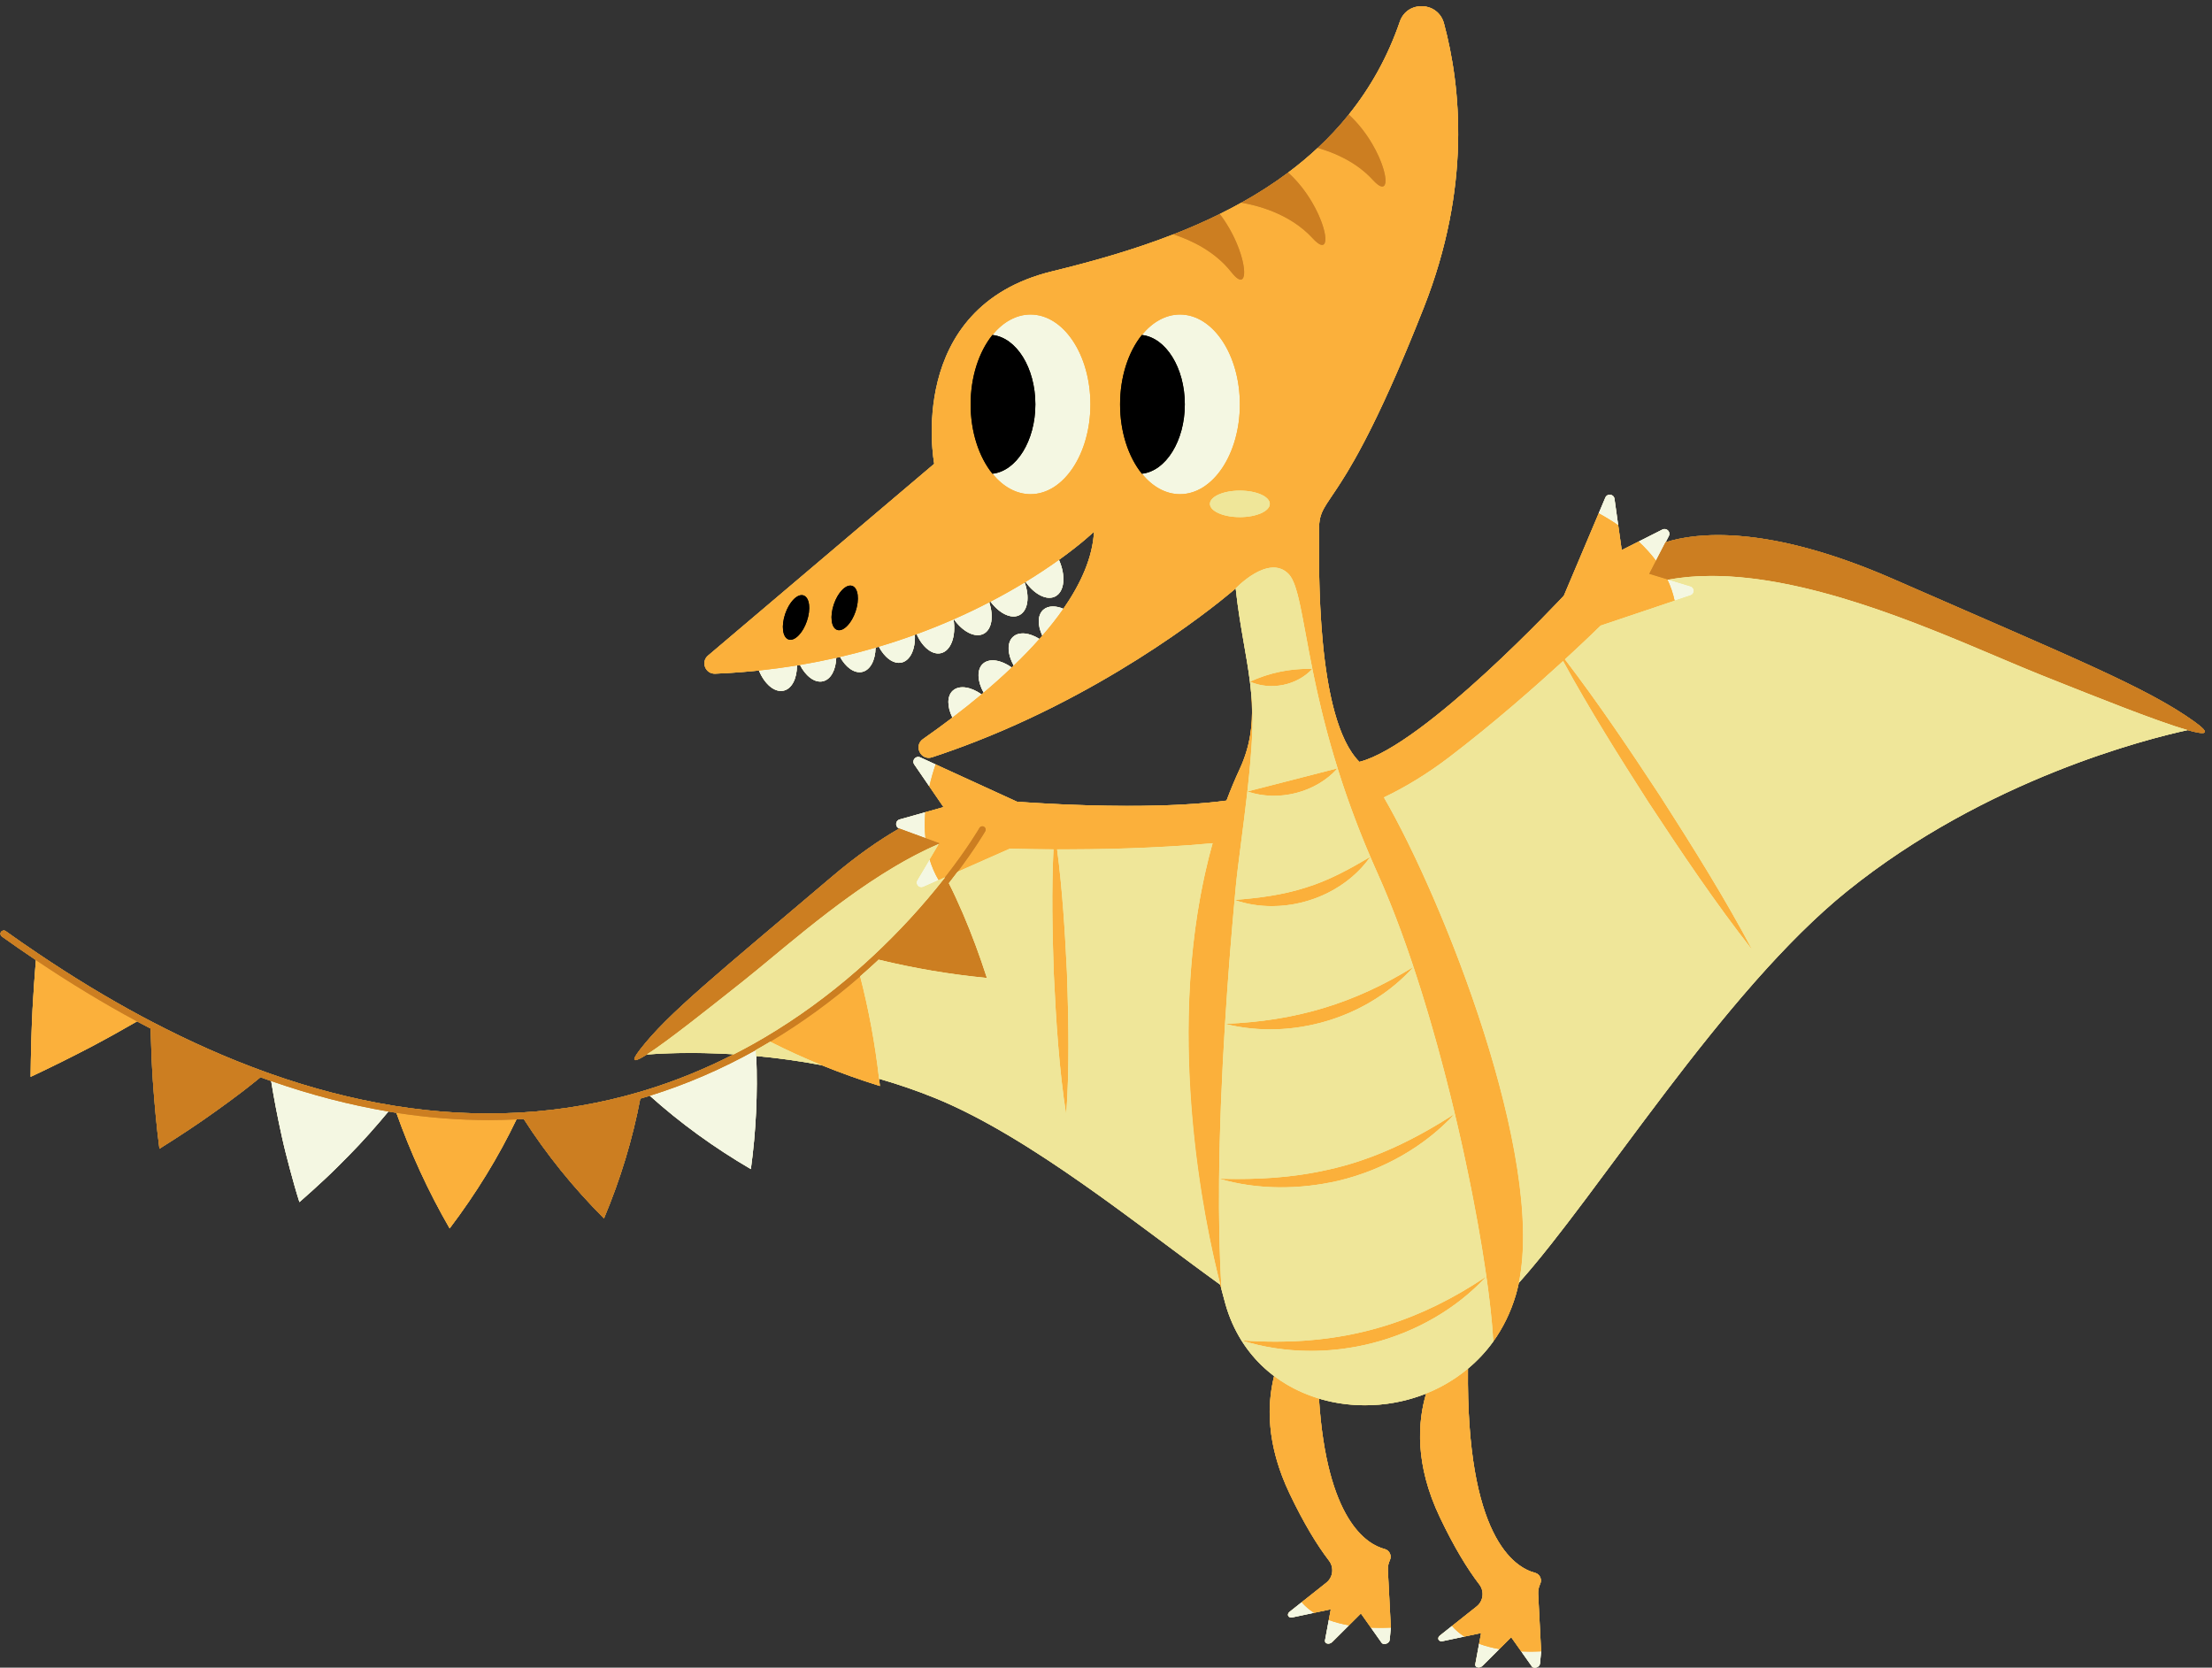
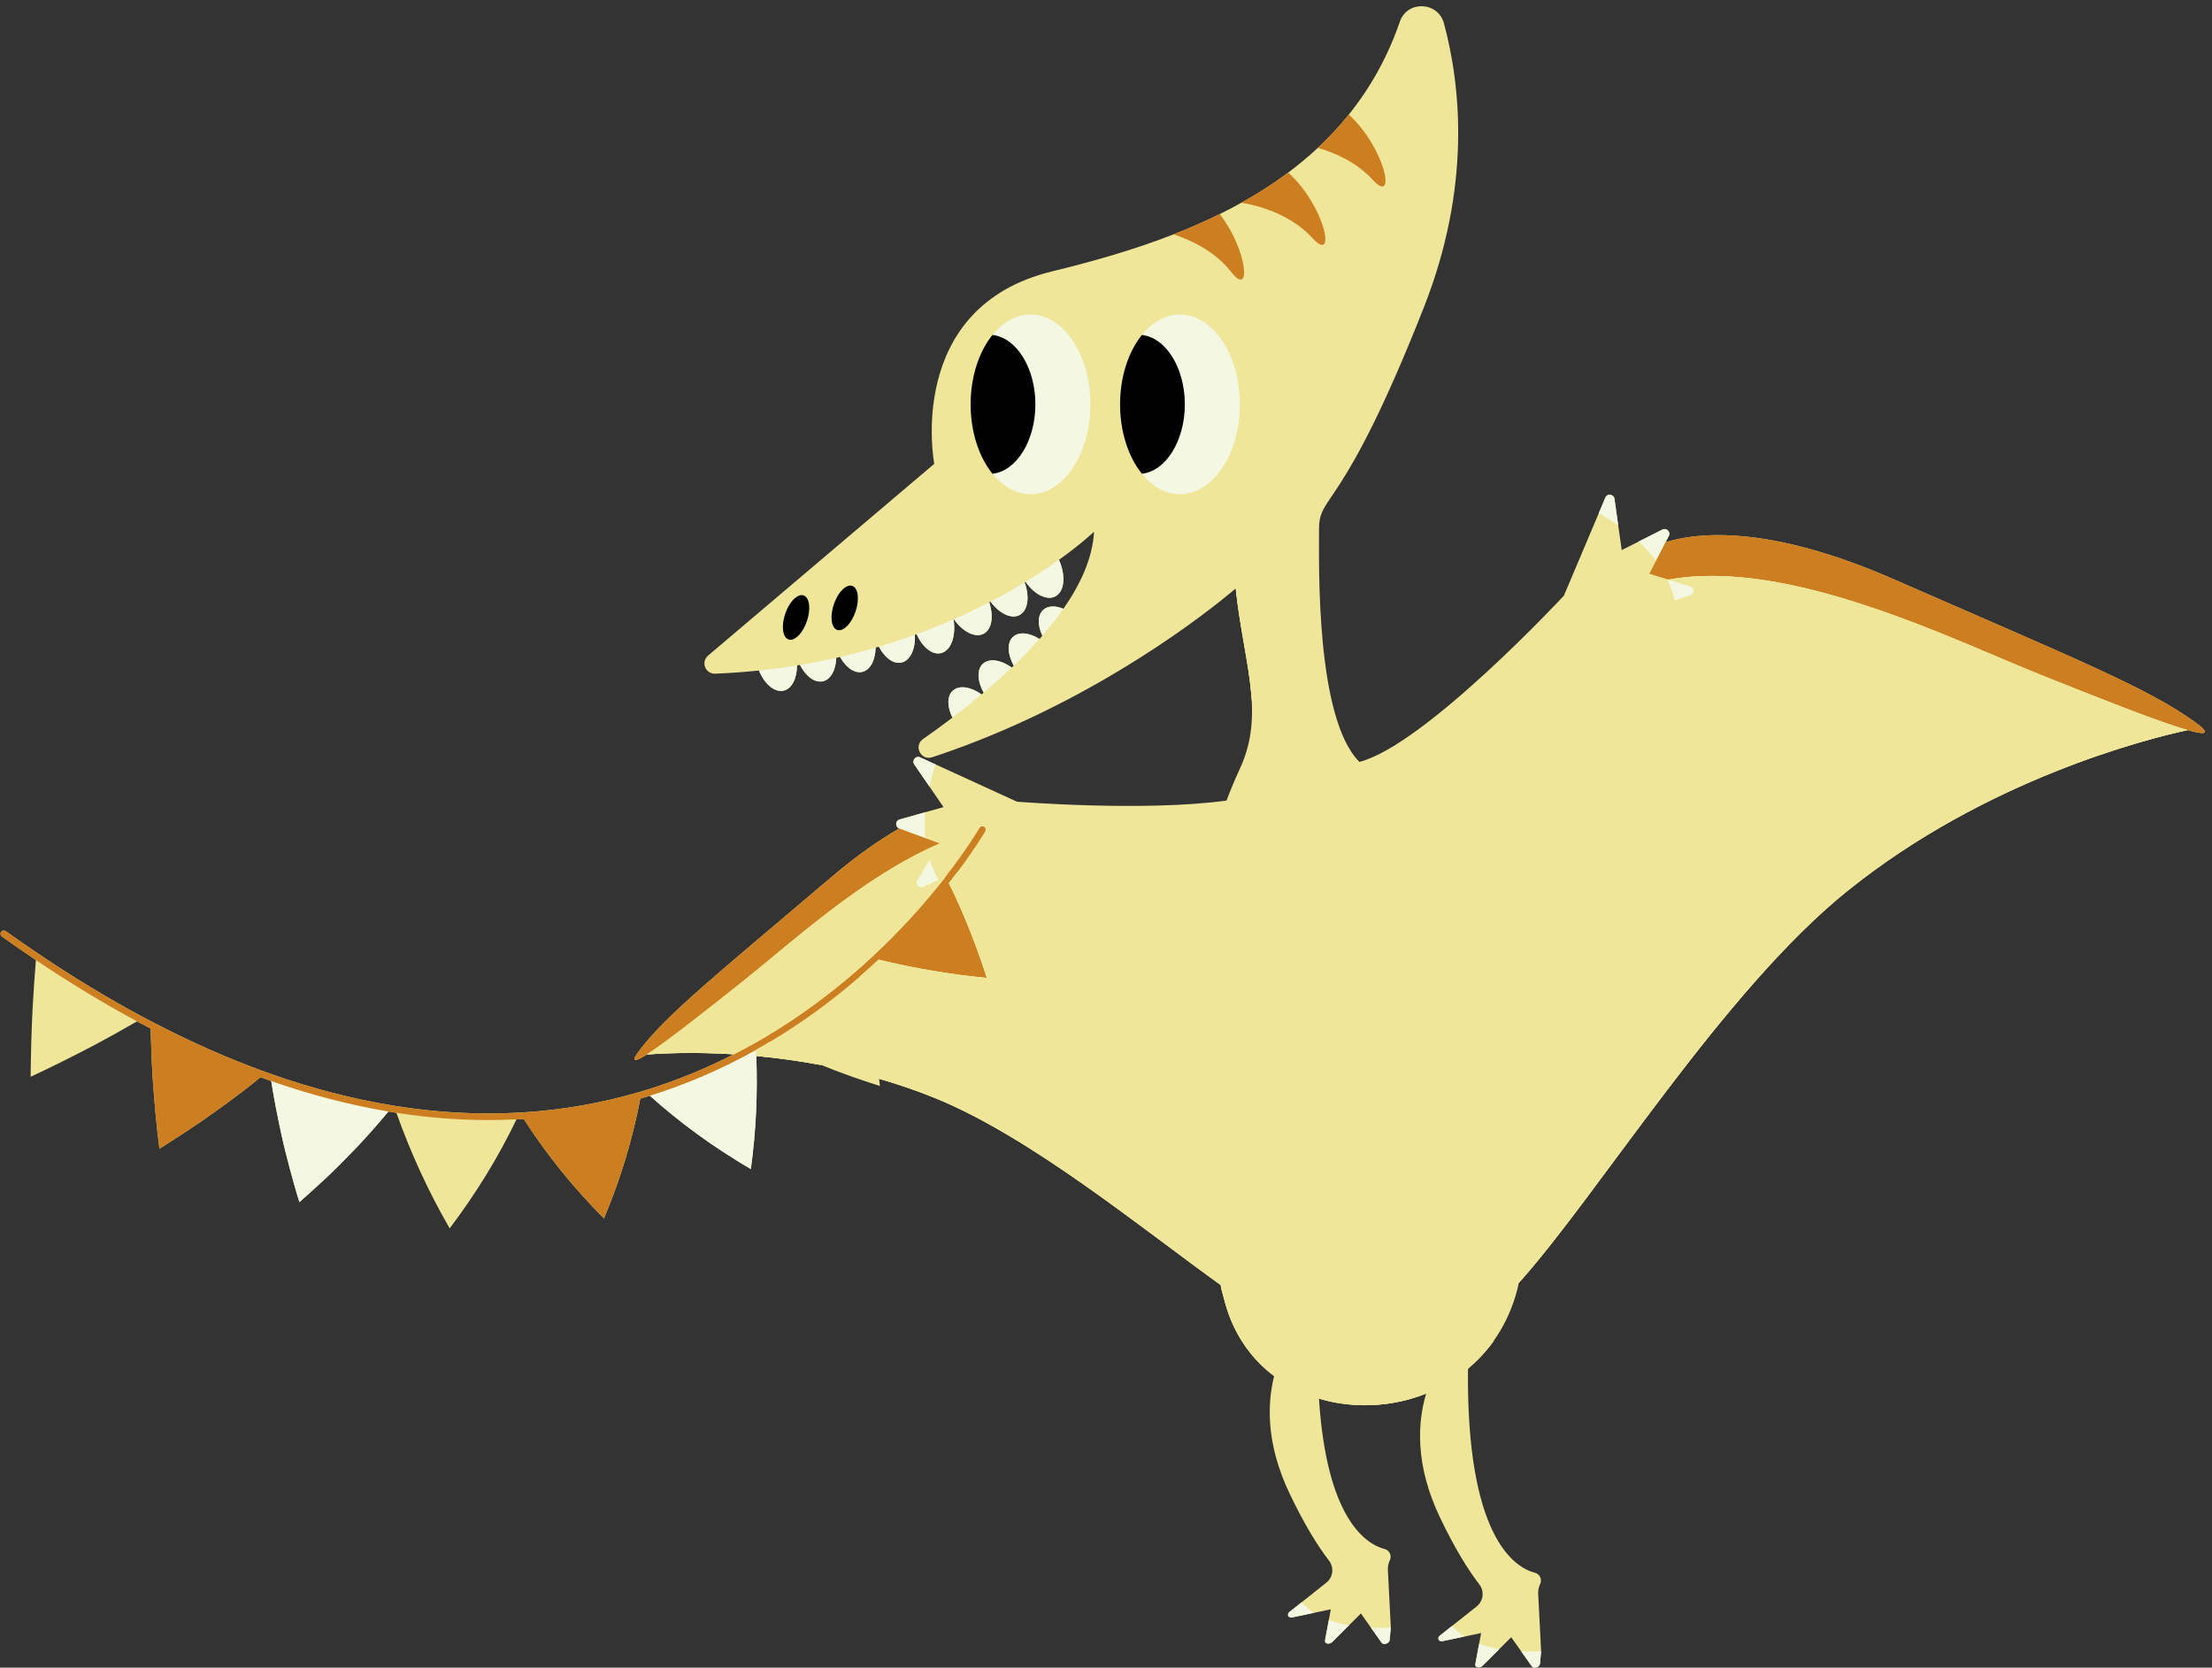
<svg xmlns="http://www.w3.org/2000/svg" fill="#000000" height="378.2" preserveAspectRatio="xMidYMid meet" version="1" viewBox="-0.1 -1.4 501.7 378.2" width="501.7" zoomAndPan="magnify">
  <rect x="-0.1" y="-1.4" width="501.7" height="378.2" fill="#333333" stroke="none" />
  <g id="change1_1">
    <path d="M496.058,164.179c-8.701,1.884-45.579,11.028-77.184,36.494 c-28.284,22.79-56.512,68.848-74.491,88.858c-0.203,0.975-0.434,1.923-0.706,2.829 c-1.185,3.957-2.927,7.446-5.091,10.462v0.002c-1.677,2.342-3.619,4.383-5.737,6.157 c-0.399,37.991,10.408,45.056,15.211,46.314c1.093,0.286,1.646,1.505,1.162,2.526 c-0.335,0.706-0.489,1.484-0.449,2.264l0.669,13.021v0l-0.087,0.933l-0.174,1.867 c-0.018,0.199-0.115,0.377-0.255,0.521c-0.07,0.072-0.152,0.136-0.24,0.191c-0.263,0.162-0.587,0.237-0.865,0.191 c-0.096-0.016-0.187-0.045-0.267-0.092c-0.078-0.045-0.147-0.106-0.203-0.183l-0.548-0.775l-1.873-2.647h0 v-0l-2.274-3.211l-2.701,2.688l-3.796,3.78c-0.329,0.328-0.775,0.431-1.121,0.355 c-0.087-0.019-0.167-0.049-0.238-0.089c-0.212-0.121-0.337-0.336-0.283-0.624l0.862-4.628l0.452-2.43l-3.798,0.799 l-4.916,1.033c-0.118,0.025-0.228,0.033-0.328,0.027c-0.1-0.006-0.191-0.026-0.272-0.058 c-0.08-0.032-0.15-0.075-0.207-0.128c-0.115-0.105-0.182-0.245-0.192-0.399 c-0.003-0.058,0.001-0.118,0.015-0.178c0.04-0.182,0.158-0.372,0.37-0.539l2.729-2.161l5.584-4.427 c1.537-1.218,1.804-3.437,0.61-4.993c-2.605-3.393-5.625-8.257-8.95-15.235 c-5.659-11.876-5.078-21.461-3.112-28.053c-4.571,1.828-9.476,2.703-14.331,2.643 c-0.015-0-0.029-0.001-0.044-0.001c-0.579-0.008-1.157-0.029-1.734-0.064c-0.031-0.002-0.062-0.003-0.093-0.005 c-2.385-0.15-4.744-0.528-7.034-1.136c-0.04-0.011-0.079-0.022-0.119-0.033c-0.32-0.086-0.641-0.17-0.958-0.265 c1.767,27.396,10.682,33.015,14.919,34.125c1.093,0.286,1.646,1.504,1.162,2.526v0 c-0.335,0.706-0.489,1.484-0.449,2.264l0.669,13.021v0l-0.174,1.867l-0.087,0.933 c-0.037,0.398-0.384,0.71-0.777,0.845c-0.098,0.034-0.199,0.056-0.299,0.067 c-0.299,0.03-0.588-0.051-0.753-0.283l-2.422-3.421h0l-0-0l-2.274-3.211l-2.701,2.688l-3.796,3.78 c-0.14,0.139-0.302,0.23-0.467,0.292c-0.127,0.047-0.255,0.081-0.379,0.086 c-0.191,0.008-0.371-0.031-0.513-0.112c-0.071-0.04-0.132-0.091-0.18-0.151 c-0.025-0.031-0.035-0.072-0.052-0.108c-0.05-0.104-0.078-0.222-0.051-0.364l0.862-4.628l0.452-2.43l-3.798,0.799 l-4.916,1.033c-0.118,0.025-0.228,0.033-0.328,0.027c-0.703-0.043-0.944-0.782-0.287-1.302l2.729-2.161l5.584-4.427 c1.536-1.218,1.805-3.437,0.61-4.993c-2.605-3.393-5.625-8.257-8.95-15.235 c-5.261-11.041-5.13-20.106-3.505-26.623c-0.124-0.093-0.237-0.201-0.359-0.296 c-0.47-0.365-0.93-0.745-1.38-1.139c-0.228-0.2-0.454-0.404-0.676-0.612 c-0.465-0.433-0.918-0.881-1.357-1.346c-0.15-0.159-0.3-0.318-0.447-0.481 c-0.469-0.519-0.918-1.061-1.354-1.619c-0.151-0.194-0.3-0.389-0.447-0.587 c-0.465-0.627-0.916-1.269-1.337-1.943c-0.018-0.029-0.04-0.055-0.058-0.084 c-0.01-0.003-0.02-0.006-0.03-0.009c0.008,0.001,0.017,0.001,0.025,0.002c-1.524-2.453-2.767-5.194-3.624-8.261 c-0.299-1.065-0.593-2.156-0.881-3.266c-0.093-0.355-0.183-0.723-0.275-1.083 c-18.096-13.02-43.094-33.538-64.598-42.301c-4.285-1.746-8.575-3.2-12.8-4.417 c0.062,0.548,0.129,1.095,0.186,1.645c-4.524-1.41-8.943-2.988-13.239-4.733 c-5.231-0.987-10.218-1.646-14.799-2.068c0.332,8.377-0.041,16.957-1.231,25.644 c-8.379-4.894-16.058-10.473-22.907-16.633c-0.144,0.045-0.287,0.095-0.431,0.139 c-0.447,0.144-0.908,0.281-1.367,0.412c-0.123,0.036-0.247,0.067-0.369,0.103 c-1.72,9.068-4.457,18.183-8.236,27.171c-7.036-7.046-13.107-14.607-18.206-22.557 c-0.141,0.009-0.281,0.023-0.422,0.031l-0.796,0.045c-0.139,0.007-0.28,0.01-0.419,0.017 c-4.069,8.499-9.157,16.788-15.159,24.724c-4.954-8.564-8.939-17.369-12.083-26.216 c-0.135-0.021-0.27-0.035-0.406-0.056c-0.242-0.038-0.485-0.08-0.73-0.121l-0.238-0.041 c-0.143-0.024-0.288-0.052-0.431-0.076c-2.795,3.36-5.768,6.72-8.888,9.887c-0.891,0.916-1.797,1.827-2.718,2.738 c-0.921,0.911-1.852,1.817-2.793,2.688c-1.877,1.757-3.803,3.5-5.785,5.232c-0.792-2.464-1.489-5.018-2.161-7.507 c-0.667-2.509-1.299-4.958-1.852-7.483c-0.923-4.198-1.728-8.306-2.391-12.464 c-0.129-0.045-0.258-0.086-0.387-0.132c-0.53-0.186-1.068-0.377-1.606-0.577c-0.141-0.051-0.283-0.106-0.424-0.157 c-1.286,1.043-2.583,2.084-3.905,3.104c-2.006,1.528-4.053,3.037-6.138,4.525 c-4.187,3.017-8.453,5.81-12.889,8.593c-0.344-2.559-0.617-5.157-0.861-7.731 c-0.244-2.574-0.453-5.133-0.627-7.672c-0.26-3.974-0.413-7.939-0.506-11.86 c-0.124-0.065-0.249-0.126-0.373-0.191c-0.758-0.394-1.528-0.799-2.291-1.208 c-0.138-0.074-0.276-0.151-0.413-0.225c-3.372,1.944-6.805,3.86-10.3,5.708 c-4.505,2.355-9.14,4.665-13.84,6.865c0.05-5.212,0.184-10.345,0.438-15.443 c0.203-3.713,0.459-7.388,0.756-11.036c-0.118-0.079-0.236-0.156-0.353-0.235c-2.403-1.611-4.882-3.33-7.37-5.109 c-0.336-0.241-0.413-0.709-0.174-1.045c0.24-0.334,0.709-0.413,1.045-0.173c2.475,1.772,4.942,3.482,7.335,5.085 c7.905,5.334,15.839,10.141,23.583,14.29c0.759,0.406,1.523,0.808,2.277,1.199 c8.597,4.49,17.193,8.296,25.547,11.312c0.535,0.2,1.063,0.387,1.585,0.57 c9.155,3.219,18.292,5.592,27.157,7.052l0.243,0.041c0.238,0.041,0.475,0.081,0.711,0.118 c9.378,1.489,18.715,2.001,27.749,1.515l0.796-0.045c9.144-0.544,18.197-2.122,26.902-4.69 c0.45-0.129,0.896-0.261,1.337-0.403c6.779-2.08,13.454-4.809,19.921-8.113 c-9.555-0.582-16.743-0.186-19.714,0.047c-2.836,1.808-3.914,1.942-1.558-1.109 c6.36-8.236,17.438-17.056,43.457-39.156c5.696-4.838,10.818-8.388,15.342-10.981 c-0.979-0.364-0.924-1.774,0.084-2.055l5.817-1.635l4.137-1.165l-3.213-4.689l-3.424-4.995 c-0.619-0.908,0.346-2.054,1.344-1.597l3.508,1.608l18.445,8.447c0,0,28.767,2.322,47.526-0.253 c0.923-2.449,1.929-4.859,3.025-7.221c0.289-0.622,0.553-1.245,0.786-1.862c1.932-5.008,2.235-9.882,1.807-15.03 c0-0.01-0.005-0.025-0.005-0.035c-0.025-0.301-0.065-0.609-0.095-0.912c-0.061-0.622-0.119-1.243-0.198-1.873 c-0.105-0.845-0.225-1.699-0.356-2.564c-0.044-0.291-0.094-0.589-0.14-0.882c-0.097-0.613-0.194-1.227-0.299-1.852 c-0.061-0.367-0.126-0.741-0.189-1.112c-0.14-0.819-0.282-1.646-0.428-2.488 c-0.083-0.478-0.165-0.955-0.248-1.441c-0.094-0.547-0.186-1.096-0.28-1.654 c-0.08-0.479-0.158-0.965-0.237-1.452c-0.082-0.51-0.164-1.019-0.243-1.539 c-0.081-0.528-0.157-1.068-0.233-1.607c-0.07-0.49-0.141-0.974-0.207-1.472 c-0.094-0.714-0.178-1.446-0.261-2.179c-0.036-0.32-0.08-0.628-0.114-0.952c0,0-21.098,18.564-52.741,32.185 c-2.026,0.871-4.102,1.722-6.213,2.549c-3.216,1.26-6.522,2.454-9.917,3.57 c-2.544,0.831-4.247-2.594-2.051-4.127c2.096-1.469,4.351-3.096,6.676-4.864l0.002-0.001 c-1.224-2.469-1.274-4.903,0.1-6.128c1.454-1.294,4.072-0.866,6.506,0.866c0.154-0.129,0.313-0.258,0.467-0.392 c0.002-0.002,0.004-0.004,0.006-0.005c-1.454-2.618-1.598-5.274-0.143-6.575c1.455-1.301,4.078-0.86,6.518,0.877 c0.001-0.001,0.001-0.001,0.002-0.002c0.149-0.139,0.299-0.279,0.443-0.423c0.002-0.001,0.003-0.003,0.004-0.004 c-1.444-2.612-1.584-5.259-0.132-6.556c1.345-1.202,3.689-0.915,5.963,0.507c0.224-0.244,0.438-0.493,0.652-0.742 c0.001-0.001,0.001-0.002,0.002-0.002c-1.107-2.38-1.108-4.687,0.217-5.871c1.068-0.955,2.766-0.973,4.559-0.229 c0-0.001,0.001-0.001,0.001-0.001c3.973-5.72,6.641-11.659,6.94-17.489c0,0-2.708,2.633-7.954,6.391 c1.594,3.583,1.277,7.189-0.823,8.284c-1.929,1.005-4.731-0.441-6.743-3.286c-0.001,0.001-0.002,0.001-0.003,0.002 c-0.07,0.04-0.139,0.084-0.208,0.124c1.173,3.274,0.751,6.392-1.175,7.396c-1.873,0.976-4.569-0.36-6.566-3.043 c-0.002,0.001-0.004,0.002-0.007,0.004c-0.095,0.05-0.189,0.1-0.284,0.144l-0.006,0.003 c1.056,3.175,0.607,6.151-1.267,7.128c-1.931,1.006-4.737-0.444-6.75-3.296c-0.002,0.001-0.005,0.002-0.007,0.003 c-0.02,0.01-0.04,0.015-0.065,0.03c-0.001,0.001-0.002,0.001-0.004,0.002c0.606,3.791-0.576,7.115-2.844,7.656 c-1.998,0.476-4.221-1.354-5.521-4.297c-0,0-0,0-0,0c-0.134,0.05-0.269,0.1-0.403,0.144 c-0,0-0.001,0-0.001,0.001c0.153,3.191-1.002,5.804-2.99,6.278 c-1.831,0.436-3.85-1.066-5.176-3.586c-0.001,0-0.001,0-0.002,0.001c-0.243,0.074-0.491,0.149-0.739,0.218 c-0.057,2.826-1.178,5.058-3,5.492c-1.782,0.425-3.739-0.99-5.065-3.386 c-0.001,0-0.002,0.001-0.003,0.001c-0.283,0.07-0.567,0.134-0.856,0.199c-0.101,2.739-1.21,4.887-2.993,5.312 c-1.859,0.443-3.911-1.112-5.236-3.699c-0.001,0-0.001,0-0.002,0 c-0.224,0.04-0.448,0.075-0.677,0.115c-0.003,2.929-1.134,5.265-3.003,5.71c-2.055,0.49-4.345-1.465-5.627-4.556 c-0.003,0-0.005,0.001-0.008,0.001c-3.211,0.334-6.517,0.578-9.912,0.717c-2.225,0.09-3.316-2.663-1.618-4.102 l51.302-43.491c0,0-6.82-35.456,26.689-43.636c8.842-2.155,18.305-4.789,27.57-8.403 c3.545-1.384,7.059-2.912,10.499-4.61c1.658-0.811,3.296-1.668,4.909-2.574h0.005 c3.669-2.041,7.223-4.306,10.604-6.83c2.325-1.732,4.565-3.595,6.706-5.596c2.499-2.325,4.859-4.839,7.039-7.557 c4.804-5.974,8.777-12.929,11.575-21.073c1.683-4.879,8.672-4.59,10.011,0.398 c3.848,14.318,6.188,37.134-4.57,64.425c-18.504,46.951-23.767,42.082-23.767,50.262 c0,8.184-0.777,42.858,9.155,52.79c14.834-3.775,46.378-37.69,46.378-37.69l7.905-18.684l1.502-3.555 c0.428-1.011,1.913-0.817,2.069,0.271l0.846,5.997l0.796,5.628l3.838-1.934l5.396-2.721 c0.935-0.474,1.93,0.533,1.447,1.464l-0.731,1.414c6.945-2.194,23.076-4.166,51.725,8.383 c40.325,17.662,57.276,24.455,68.182,32.273C501.62,165.131,500.239,165.366,496.058,164.179z" fill="#efe699" />
  </g>
  <g id="change2_1">
-     <path d="M347.987,376.829c-0.057,0-0.113-0.005-0.168-0.014c-0.101-0.017-0.192-0.048-0.269-0.093 c-0.081-0.046-0.15-0.108-0.204-0.184l-2.422-3.422c0.746,0.026,1.464,0.041,2.146,0.041 c0.853,0,1.651-0.022,2.371-0.056l-0.083,0.938l-0.174,1.867c-0.018,0.188-0.106,0.37-0.256,0.526 c-0.07,0.071-0.152,0.135-0.242,0.19C348.476,376.754,348.221,376.829,347.987,376.829z M335.261,376.754 c-0.078,0-0.154-0.008-0.226-0.023c-0.086-0.019-0.167-0.049-0.24-0.09c-0.23-0.133-0.335-0.362-0.285-0.629 l0.862-4.628c1.379,0.503,2.918,0.909,4.582,1.202l-3.793,3.788C335.918,376.616,335.591,376.754,335.261,376.754z M313.895,371.443c-0.278,0-0.505-0.103-0.64-0.291l-2.422-3.422c0.746,0.026,1.464,0.041,2.146,0.041 c0.853,0,1.65-0.022,2.37-0.056l-0.256,2.805c-0.034,0.366-0.34,0.698-0.78,0.849 c-0.099,0.034-0.2,0.057-0.3,0.067C313.973,371.441,313.934,371.443,313.895,371.443z M301.168,371.367 c-0.173,0-0.333-0.039-0.464-0.113c-0.073-0.042-0.134-0.094-0.18-0.153l-0.048-0.111l-0.005,0.002 c-0.059-0.122-0.075-0.238-0.052-0.367l0.862-4.628c1.382,0.504,2.92,0.909,4.582,1.201l-3.793,3.788 c-0.126,0.126-0.279,0.221-0.469,0.293c-0.145,0.054-0.27,0.082-0.381,0.086L301.168,371.367z M326.788,370.819 c-0.102-0.007-0.194-0.026-0.274-0.059c-0.081-0.033-0.151-0.076-0.209-0.129c-0.116-0.105-0.184-0.248-0.193-0.403 c-0.016-0.252,0.125-0.515,0.386-0.721l2.728-2.161c0.774,0.898,1.716,1.706,2.807,2.403l-4.917,1.041 c-0.091,0.019-0.179,0.029-0.265,0.029L326.788,370.819z M292.696,365.431c-0.321-0.019-0.57-0.191-0.649-0.448 c-0.091-0.29,0.044-0.612,0.361-0.863l2.728-2.161c0.773,0.898,1.716,1.706,2.807,2.403l-4.917,1.041 c-0.091,0.019-0.179,0.029-0.265,0.029L292.696,365.431z M67.807,271.224c-0.774-2.409-1.464-4.926-2.161-7.508 c-0.628-2.364-1.287-4.907-1.852-7.483c-0.987-4.485-1.769-8.562-2.391-12.463 c8.969,3.121,17.913,5.446,26.593,6.902c-3.113,3.754-6.021,6.988-8.885,9.896 c-0.891,0.916-1.798,1.826-2.719,2.738c-0.921,0.911-1.852,1.817-2.794,2.688 c-1.865,1.746-3.812,3.506-5.785,5.232c-0.001,0.001-0.002,0.001-0.003,0.001 C67.812,271.226,67.808,271.225,67.807,271.224z M170.194,263.738c-8.354-4.879-16.062-10.476-22.907-16.633 c8.239-2.571,16.34-6.068,24.078-10.4c0.03,0.463,0.05,0.924,0.067,1.385 c0.34,8.569-0.074,17.198-1.23,25.646c0,0.001-0.004,0.004-0.005,0.004S170.195,263.739,170.194,263.738z M208.85,199.868c-0.384,0-0.744-0.215-0.941-0.562c-0.196-0.344-0.19-0.74,0.017-1.087l2.81-4.733 c0.517,1.678,1.209,3.268,2.066,4.724l-3.505,1.56C209.151,199.835,209.001,199.868,208.85,199.868z M203.862,186.506c-0.454-0.17-0.731-0.588-0.711-1.069c0.019-0.479,0.331-0.87,0.791-0.999l5.817-1.635 c-0.158,2.052-0.145,4.028,0.043,5.879c0,0.002-0.004,0.006-0.005,0.006S203.862,186.506,203.862,186.506z M207.257,171.963c-0.236-0.347-0.261-0.754-0.069-1.117c0.193-0.366,0.56-0.593,0.957-0.593 c0.156,0,0.312,0.035,0.463,0.104l3.507,1.608c-0.57,1.667-1.051,3.344-1.425,4.989 c0,0.002-0.005,0.004-0.005,0.004C210.683,176.959,207.257,171.963,207.257,171.963z M215.919,161.35 c-1.263-2.545-1.223-4.953,0.101-6.133c0.554-0.493,1.31-0.755,2.185-0.755c1.322,0,2.859,0.575,4.327,1.621 c-2.057,1.733-4.218,3.454-6.606,5.269c-0.001,0.001-0.002,0.001-0.003,0.001 C215.923,161.353,215.92,161.352,215.919,161.35z M222.999,155.691c-1.489-2.68-1.546-5.326-0.142-6.581 c0.552-0.493,1.306-0.755,2.179-0.755c1.323,0,2.866,0.579,4.344,1.631c-2.024,1.935-4.168,3.853-6.374,5.706 c-0.001,0.001-0.002,0.001-0.003,0.001C223.003,155.694,222.999,155.693,222.999,155.691z M177.017,155.301 c-1.864,0-3.822-1.819-4.99-4.634c2.886-0.313,5.789-0.701,8.633-1.161c0.003,3.041-1.177,5.285-3,5.72 C177.451,155.275,177.234,155.301,177.017,155.301L177.017,155.301z M185.933,153.176c-1.644,0-3.406-1.447-4.598-3.777 c2.739-0.465,5.507-1.008,8.232-1.62c-0.098,2.826-1.274,4.912-2.991,5.322 C186.367,153.151,186.15,153.176,185.933,153.176z M194.851,151.05c-1.573,0-3.228-1.295-4.429-3.465 c2.726-0.636,5.438-1.344,8.065-2.112c-0.051,2.922-1.23,5.08-2.995,5.501 C195.283,151.025,195.067,151.05,194.851,151.05z M229.821,149.563c-1.501-2.716-1.552-5.292-0.131-6.562 c0.551-0.493,1.305-0.754,2.177-0.754c1.144,0,2.49,0.448,3.791,1.261c-1.746,1.982-3.708,4.017-5.83,6.057 c-0.001,0.001-0.003,0.001-0.004,0.001C229.825,149.566,229.821,149.565,229.821,149.563z M203.766,148.925 c-1.611,0-3.35-1.404-4.54-3.663c2.716-0.81,5.387-1.691,8.17-2.699c0.164,3.298-1.039,5.823-2.988,6.287 C204.2,148.899,203.984,148.925,203.766,148.925z M212.681,146.799c-1.792,0-3.709-1.717-4.884-4.375 c2.814-1.034,5.628-2.164,8.368-3.366c0.62,3.84-0.604,7.134-2.84,7.666c-0.209,0.05-0.425,0.075-0.643,0.075 C212.682,146.799,212.682,146.799,212.681,146.799z M236.306,142.77c-1.152-2.476-1.068-4.727,0.219-5.877 c0.553-0.494,1.308-0.757,2.183-0.757c0.737,0,1.539,0.177,2.38,0.526c-1.375,1.99-2.982,4.043-4.774,6.108 c-0.001,0.001-0.003,0.002-0.004,0.002C236.31,142.773,236.307,142.772,236.306,142.77z M221.644,142.648 c-1.76,0-3.832-1.387-5.406-3.617c2.737-1.211,5.434-2.5,8.019-3.84c1.087,3.251,0.565,6.184-1.263,7.138 c-0.407,0.212-0.861,0.319-1.349,0.319C221.645,142.648,221.645,142.648,221.644,142.648z M229.775,138.412 c-1.677,0-3.678-1.289-5.223-3.364c2.636-1.378,5.24-2.842,7.741-4.36c1.215,3.37,0.731,6.413-1.169,7.405 C230.718,138.305,230.264,138.412,229.775,138.412z M379.71,134.835c-0.352-1.655-0.915-3.295-1.671-4.875 l0.322,0.089l4.952,1.5c0.463,0.14,0.767,0.542,0.775,1.026c0.007,0.482-0.284,0.892-0.74,1.045 c0,0-3.632,1.219-3.633,1.219S379.71,134.836,379.71,134.835z M237.903,134.177c-1.757,0-3.826-1.383-5.399-3.607 c2.621-1.606,5.166-3.287,7.566-5.003c1.627,3.639,1.274,7.202-0.817,8.291 C238.846,134.069,238.391,134.177,237.903,134.177L237.903,134.177z M375.492,125.78 c-1.113-1.494-2.438-2.96-3.94-4.358l5.398-2.73c0.159-0.08,0.325-0.121,0.493-0.121 c0.372,0,0.728,0.205,0.929,0.535c0.199,0.327,0.21,0.712,0.031,1.057l-2.908,5.618 C375.494,125.782,375.493,125.781,375.492,125.78z M366.919,117.728c-1.386-0.961-2.872-1.873-4.417-2.713l1.5-3.56 c0.175-0.416,0.547-0.665,0.994-0.665c0.458,0,0.993,0.293,1.085,0.936c0,0,0.843,6.003,0.842,6.003 S366.92,117.729,366.919,117.728z M267.528,110.682c-3.144,0-6.21-1.65-8.634-4.646 c5.455-0.61,9.726-7.518,9.726-15.734s-4.272-15.124-9.726-15.726c2.425-3.004,5.494-4.654,8.635-4.654 c7.494,0,13.59,9.142,13.59,20.38S275.021,110.682,267.528,110.682z M233.631,110.682 c-3.144,0-6.21-1.65-8.633-4.646c5.455-0.61,9.725-7.518,9.725-15.734s-4.272-15.124-9.726-15.726 c2.424-3.004,5.492-4.654,8.634-4.654c7.494,0,13.591,9.142,13.591,20.38S241.125,110.682,233.631,110.682z" fill="#f4f7e2" />
-   </g>
+     </g>
  <g id="change2_2">
    <path d="M366.922,117.724c-1.6-1.109-3.123-2.01-4.418-2.713l1.502-3.555 c0.428-1.011,1.913-0.817,2.069,0.271L366.922,117.724z M375.496,125.777l2.172-4.202l0.731-1.414 c0.482-0.931-0.512-1.938-1.447-1.464l-5.396,2.721C372.952,122.718,374.298,124.169,375.496,125.777z M379.715,134.834l3.631-1.219c0.999-0.334,0.978-1.756-0.034-2.061l-4.953-1.5l-0.315-0.095 C378.772,131.478,379.347,133.103,379.715,134.834z M208.605,170.363c-0.998-0.458-1.963,0.689-1.344,1.597 l3.424,4.995c0.431-1.898,0.947-3.591,1.428-4.984L208.605,170.363z M209.797,188.684 c-0.202-1.995-0.189-3.974-0.036-5.875l-5.817,1.635c-1.008,0.281-1.063,1.691-0.084,2.055 c0.002,0.001,0.003,0.002,0.004,0.003L209.797,188.684z M209.296,199.766l3.502-1.552 c-0.897-1.525-1.569-3.113-2.058-4.725l-2.81,4.734C207.389,199.13,208.334,200.193,209.296,199.766z M172.031,150.665c1.282,3.091,3.572,5.046,5.627,4.556c1.869-0.445,3-2.781,3.003-5.71 c-0,0-0,0-0.001,0C177.865,149.964,174.99,150.351,172.031,150.665z M181.339,149.396 c1.324,2.588,3.377,4.142,5.236,3.699c1.783-0.425,2.892-2.573,2.993-5.312c-0,0-0,0-0.001,0 C186.909,148.381,184.166,148.923,181.339,149.396z M190.426,147.583c1.326,2.397,3.283,3.811,5.065,3.386 c1.822-0.434,2.943-2.667,3-5.492c-0.001,0-0.002,0.001-0.003,0.001 C195.9,146.235,193.208,146.941,190.426,147.583z M204.407,148.845c1.988-0.474,3.143-3.087,2.99-6.278 c-2.608,0.946-5.325,1.851-8.166,2.692C200.557,147.778,202.576,149.281,204.407,148.845z M213.324,146.719 c2.268-0.541,3.45-3.865,2.844-7.656c-2.632,1.155-5.424,2.284-8.365,3.359 C209.103,145.364,211.326,147.195,213.324,146.719z M222.993,142.324c1.873-0.976,2.323-3.953,1.267-7.128 c-2.485,1.287-5.159,2.574-8.017,3.832C218.255,141.88,221.062,143.33,222.993,142.324z M224.556,135.045 c1.997,2.683,4.693,4.019,6.566,3.043c1.926-1.004,2.348-4.122,1.175-7.396c-0,0-0.001,0-0.001,0.001 C229.968,132.105,227.386,133.573,224.556,135.045z M232.508,130.566c2.012,2.845,4.814,4.291,6.743,3.286 c2.1-1.094,2.417-4.7,0.823-8.284c-0.001,0-0.001,0.001-0.001,0.001 C237.957,127.083,235.434,128.78,232.508,130.566z M222.53,156.086c-2.434-1.732-5.053-2.16-6.506-0.866 c-1.374,1.225-1.324,3.659-0.1,6.128c2.16-1.643,4.385-3.4,6.605-5.261 C222.529,156.087,222.529,156.087,222.53,156.086z M222.859,149.114c-1.455,1.301-1.311,3.957,0.143,6.575 c2.153-1.81,4.296-3.719,6.374-5.698C226.937,148.254,224.314,147.813,222.859,149.114z M235.656,143.512 L235.656,143.512c-2.274-1.422-4.618-1.709-5.963-0.507c-1.452,1.298-1.312,3.944,0.132,6.556 C231.861,147.606,233.821,145.587,235.656,143.512z M236.528,136.897c-1.325,1.184-1.324,3.492-0.217,5.871 c1.731-1.995,3.338-4.03,4.776-6.1C239.294,135.924,237.596,135.942,236.528,136.897z M281.113,90.302 c0-11.254-6.081-20.376-13.585-20.376c-3.28,0-6.282,1.743-8.634,4.644c5.438,0.601,9.73,7.412,9.73,15.731 c0,8.315-4.288,15.13-9.726,15.731c2.348,2.902,5.35,4.645,8.63,4.645 C275.032,110.677,281.113,101.556,281.113,90.302z M233.631,69.926c-3.28,0-6.282,1.743-8.634,4.644 c5.438,0.601,9.73,7.412,9.73,15.731c0,8.315-4.288,15.13-9.726,15.731c2.348,2.902,5.35,4.645,8.63,4.645 c7.504,0,13.585-9.121,13.585-20.376S241.136,69.926,233.631,69.926z M344.929,373.114h-0l1.873,2.647 l0.548,0.775c0.055,0.077,0.124,0.138,0.202,0.183c0.08,0.047,0.171,0.076,0.267,0.092 c0.278,0.046,0.602-0.03,0.865-0.191c0.088-0.054,0.17-0.118,0.24-0.191c0.141-0.145,0.237-0.322,0.255-0.521 l0.174-1.867l0.087-0.933l0,0C348.145,373.167,346.599,373.191,344.929,373.114z M334.515,376.013 c-0.054,0.288,0.071,0.502,0.283,0.624c0.071,0.04,0.151,0.07,0.238,0.089c0.346,0.075,0.793-0.027,1.121-0.355 l3.796-3.779c-1.552-0.274-3.105-0.662-4.576-1.206L334.515,376.013z M326.501,369.512 c-0.282,0.223-0.398,0.486-0.384,0.717c0.009,0.154,0.077,0.294,0.192,0.399c0.058,0.052,0.127,0.096,0.207,0.128 c0.08,0.032,0.171,0.052,0.272,0.058c0.1,0.006,0.21-0.002,0.328-0.027l4.916-1.033l0,0 c-1.048-0.669-1.998-1.463-2.802-2.403L326.501,369.512z M310.838,367.727h-0l2.422,3.421 c0.166,0.232,0.454,0.314,0.753,0.283c0.1-0.01,0.201-0.033,0.299-0.067c0.393-0.135,0.74-0.447,0.777-0.845 l0.087-0.933l0.174-1.867v-0l0,0C314.054,367.78,312.507,367.803,310.838,367.727z M300.424,370.626 c-0.027,0.142,0.002,0.26,0.051,0.364c0.017,0.036,0.027,0.077,0.052,0.108c0.048,0.06,0.109,0.111,0.18,0.151 c0.141,0.081,0.321,0.12,0.513,0.112c0.125-0.005,0.253-0.039,0.379-0.086c0.165-0.062,0.327-0.152,0.467-0.292 l3.796-3.78c-1.552-0.274-3.104-0.662-4.576-1.206L300.424,370.626z M292.41,364.125 c-0.657,0.519-0.416,1.258,0.287,1.302c0.1,0.006,0.21-0.002,0.328-0.027l4.916-1.033l0,0 c-1.048-0.669-1.998-1.463-2.802-2.403L292.41,364.125z M147.29,247.101c6.849,6.161,14.528,11.739,22.907,16.633 c1.189-8.688,1.563-17.267,1.231-25.644c-0.018-0.461-0.037-0.922-0.06-1.381 C163.624,241.044,155.528,244.539,147.29,247.101z M63.8,256.231c0.553,2.524,1.185,4.973,1.852,7.483 c0.672,2.489,1.369,5.043,2.161,7.507c1.981-1.732,3.908-3.475,5.785-5.232c0.941-0.871,1.872-1.777,2.793-2.688 c0.921-0.911,1.827-1.822,2.718-2.738c3.12-3.167,6.093-6.528,8.888-9.887 c-8.689-1.458-17.629-3.781-26.588-6.907C62.072,247.926,62.876,252.034,63.8,256.231z" fill="#f4f7e2" />
  </g>
  <g id="change3_1">
-     <path d="M347.819,376.815c-0.101-0.017-0.192-0.048-0.268-0.092c0,0,0,0-0.001-0.001 c-0.081-0.046-0.15-0.108-0.204-0.184l-0.548-0.775l0.556,0.769c0.054,0.075,0.121,0.137,0.202,0.182 c0.002,0.001-0.004,0.009-0.004,0.009c0.08,0.035,0.169,0.065,0.269,0.082c0.003,0,0.005,0.003,0.004,0.006 c0,0.002-0.002,0.004-0.005,0.004H347.819z M335.261,376.754c-0.075,0-0.149-0.007-0.218-0.021l-0.008-0.002 l0.009-0.003l-0.001,0.005c0.071,0.005,0.143,0.012,0.218,0.012h0.004c0.313-0.001,0.628-0.13,0.864-0.353 c-0.231,0.233-0.549,0.363-0.864,0.363C335.264,376.754,335.261,376.754,335.261,376.754z M336.153,376.367l3.791-3.775 c-1.663-0.291-3.199-0.697-4.569-1.202l-0.855,4.624c0,0.002-0.006,0.004-0.006,0.004 c-0.003,0-0.005-0.003-0.004-0.006l1.313-7.059l-3.792,0.805c-1.096-0.697-2.039-1.506-2.806-2.405l5.585-4.434 c1.521-1.206,1.795-3.442,0.609-4.986c-2.958-3.853-5.97-8.98-8.951-15.236 c-5.836-12.249-4.913-22.018-3.111-28.056c-4.335,1.742-9.13,2.66-13.859,2.66c-3.586,0-7.103-0.51-10.45-1.515 c1.795,27.733,11.032,33.097,14.921,34.115c0.518,0.136,0.945,0.493,1.172,0.981 c0.23,0.493,0.227,1.059-0.006,1.551c-0.334,0.702-0.489,1.485-0.45,2.263l0.669,13.021c-0.003,0-0.007,0-0.01,0 l-0.164,1.866c0,0.003-0.005,0.005-0.005,0.005c-0.003,0-0.005-0.003-0.005-0.005l0.174-1.866 c-0.723,0.038-1.516,0.06-2.366,0.06c-0.682,0-1.4-0.015-2.142-0.049l-2.278-3.213l-2.693,2.688 c-0.005-0.001-0.009-0.002-0.013-0.003l-3.783,3.783c-0.126,0.125-0.279,0.22-0.469,0.292 c-0.001,0-0.006-0.001-0.007-0.003c-0.001-0.003,0.001-0.006,0.003-0.007c0.189-0.071,0.341-0.166,0.465-0.292 l3.791-3.775c-1.661-0.291-3.197-0.695-4.569-1.201l-0.855,4.624l1.304-7.061l-3.792,0.805 c-1.096-0.697-2.039-1.506-2.806-2.405l5.585-4.434c1.521-1.205,1.794-3.442,0.609-4.987 c-2.957-3.853-5.97-8.979-8.951-15.236c-4.419-9.273-5.598-18.231-3.505-26.626 c-2.957-2.218-5.452-4.946-7.415-8.103c-1.59-2.56-2.81-5.34-3.629-8.27 c-0.299-1.065-0.593-2.155-0.881-3.266l-0.275-1.082c-3.342-13.054-13.342-58.856-1.744-100.135l-0.368,0.044 c-12.463,1.129-25.067,1.366-33.446,1.366l-1.456-0.003c1.232,9.288,1.805,18.952,2.241,28.011 c0.418,12.127,0.548,22.24-0.177,32.177c-1.639-10.431-2.325-21.57-2.824-32.054 c-0.308-9.08-0.529-18.773-0.066-28.142c-5.973-0.025-9.819-0.166-9.857-0.168l-11.876,5.255 c4.094-5.472,6.235-9.167,6.255-9.203c0.099-0.172,0.124-0.371,0.072-0.564s-0.174-0.352-0.347-0.452 c-0.112-0.064-0.24-0.099-0.37-0.099c-0.266,0-0.514,0.143-0.646,0.373c-0.023,0.042-2.639,4.576-7.815,11.204 l-1.448,0.642c-0.864-1.461-1.557-3.051-2.065-4.728l2.172-3.661l-3.112-1.14c-0.191-1.857-0.204-3.833-0.04-5.88 l4.142-1.169l-3.216-4.682c0.373-1.651,0.853-3.328,1.427-4.989l18.453,8.444c0.117,0.01,12.055,0.961,25.387,0.961 c8.821-0.001,16.268-0.409,22.135-1.215c0.93-2.475,1.947-4.905,3.021-7.218c0.294-0.635,0.56-1.261,0.787-1.861 c1.739-4.508,2.296-9.142,1.807-15.028c-0.063-0.736-0.135-1.443-0.217-2.156l-0.086-0.71l0.097,0.709 c0,0.003-0.005,0.006-0.005,0.006c-0.003,0-0.005-0.002-0.006-0.005c0.094,0.712,0.167,1.419,0.223,2.121 c0.589,4.46,0.306,11.464-0.881,22.075c3.176-0.831,6.274-1.621,9.364-2.408c3.664-0.934,7.318-1.865,11.091-2.85 c-2.263-7.223-4.083-14.39-5.73-22.546c-2.237,2.45-5.694,3.912-9.238,3.912c-1.719,0-3.418-0.349-4.91-1.01 c4.292-1.965,8.683-2.916,13.422-2.916c0.243,0,0.487,0.003,0.73,0.008c-0.593-2.905-1.086-5.577-1.521-7.934 c-1.324-7.168-2.199-11.904-3.916-13.619c-0.938-0.939-2.072-1.415-3.372-1.415c-4.069,0-8.524,4.678-8.568,4.725 c0.484,4.582,1.201,8.712,1.896,12.706c0.278,1.6,0.549,3.157,0.793,4.679c-0.254-1.52-0.525-3.075-0.802-4.676 c-0.695-3.995-1.414-8.125-1.897-12.712c-0.203,0.188-21.452,18.723-52.733,32.188 c-2.01,0.864-4.1,1.722-6.213,2.549c-3.276,1.282-6.613,2.483-9.918,3.57c-0.261,0.085-0.523,0.129-0.777,0.129 c-0.988,0-1.863-0.672-2.178-1.672c-0.245-0.778-0.138-1.868,0.9-2.593c2.396-1.679,4.58-3.27,6.676-4.864 c2.388-1.817,4.55-3.538,6.606-5.262c0,0,0.364-0.303,0.467-0.394c2.212-1.859,4.356-3.776,6.38-5.703 c0.175-0.164,0.312-0.291,0.445-0.425c2.127-2.043,4.088-4.078,5.835-6.052c0.221-0.241,0.433-0.487,0.644-0.733 c1.802-2.077,3.409-4.128,4.786-6.111c4.33-6.234,6.665-12.117,6.94-17.487c-0.018,0.03-2.76,2.679-7.946,6.396 c-2.399,1.716-4.945,3.397-7.566,4.997l-0.211,0.126c-2.506,1.52-5.11,2.985-7.742,4.354 c-0.129,0.068-0.209,0.109-0.291,0.148c-2.591,1.342-5.288,2.631-8.023,3.835c-2.814,1.235-5.629,2.366-8.44,3.393 c-0.151,0.056-0.277,0.102-0.403,0.144c-2.742,0.994-5.491,1.899-8.169,2.693 c-0.244,0.074-0.492,0.149-0.74,0.218c-2.629,0.768-5.341,1.477-8.065,2.106 c-0.287,0.07-0.57,0.135-0.859,0.2c-2.724,0.611-5.493,1.155-8.228,1.613l-0.679,0.114 c-2.845,0.46-5.748,0.849-8.63,1.155c-3.28,0.341-6.615,0.582-9.921,0.718l-0.105,0.002 c-0.994,0-1.857-0.604-2.201-1.539c-0.344-0.938-0.081-1.924,0.685-2.574l51.302-43.491 c-0.07-0.35-6.44-35.55,26.691-43.637c10.963-2.672,19.723-5.341,27.57-8.403 c3.921,1.262,9.382,3.776,13.159,8.594c0.852,1.086,1.569,1.66,2.072,1.66c0.249,0,0.443-0.138,0.576-0.409 c0.89-1.807-0.99-8.823-5.31-14.447c1.683-0.83,3.334-1.696,4.91-2.58 c3.111,0.501,10.894,2.292,16.172,8.071c0.897,0.982,1.636,1.502,2.137,1.502c0.279-0.001,0.482-0.159,0.603-0.472 c0.801-2.086-2.225-10.433-8.303-15.923c2.356-1.763,4.612-3.646,6.707-5.604c3.61,1.019,8.703,3.105,12.492,7.25 c0.898,0.982,1.638,1.502,2.138,1.502c0.279,0,0.482-0.157,0.603-0.468c0.797-2.052-2.186-10.337-8.194-15.832 c5.021-6.252,8.915-13.341,11.573-21.079C318.279,0.921,320.512,0,322.303,0c2.463,0,4.467,1.534,5.105,3.907 c3.852,14.331,6.186,37.141-4.57,64.429c-11.24,28.516-17.492,37.766-20.85,42.735 c-2.123,3.14-2.917,4.315-2.917,7.525l-0.006,1.686c-0.048,10.326-0.194,41.747,9.16,51.1 c14.658-3.732,46.055-37.352,46.37-37.69l7.904-18.683c1.553,0.837,3.04,1.75,4.426,2.711l0.798,5.631 l3.831-1.938c1.508,1.399,2.834,2.867,3.946,4.361l-1.523,2.954l4.068,1.225c0.761,1.583,1.322,3.224,1.675,4.879 l-16.77,5.647c-0.029,0.029-3.163,3.116-8.105,7.656c7.617,9.956,14.812,20.675,21.454,30.775 c8.354,13.004,15.131,23.96,21.06,35.163c-8.299-10.551-16.236-22.349-23.578-33.525 c-6.516-10.153-13.372-21.061-19.363-32.029c-6.242,5.732-15.811,14.177-25.899,21.858 c-4.739,3.609-9.696,6.658-14.735,9.064c14.137,24.371,36.451,82.011,30.603,110.09 c-0.218,1.044-0.45,1.971-0.706,2.83c-1.149,3.836-2.862,7.356-5.092,10.464 c-0.619-11.469-3.817-31.039-8.733-51.638c-6.773,7.37-16.171,12.769-26.457,15.21 c-4.297,0.981-8.645,1.479-12.921,1.479c-4.923,0-9.66-0.66-14.078-1.961c-0.084,9.378,0.101,17.834,0.557,25.129 c0.29,1.11,0.583,2.2,0.881,3.266c0.819,2.929,2.039,5.708,3.624,8.259c2.664,0.195,5.303,0.295,7.837,0.295 c17.548-0.001,32.705-4.694,47.702-14.771c-9.75,10.572-24.614,16.879-39.755,16.879 c-5.453,0-10.764-0.803-15.785-2.388c5.732,9.202,16.205,14.7,28.02,14.699c8.671,0,16.968-2.95,23.363-8.307 c-0.393,38.1,10.508,45.08,15.214,46.313c0.518,0.136,0.945,0.493,1.172,0.98 c0.23,0.494,0.227,1.061-0.006,1.553c-0.334,0.703-0.489,1.485-0.45,2.262l0.67,13.021c-0.003,0-0.007,0-0.01,0 l-0.078,0.933c0,0.003-0.005,0.005-0.005,0.005c-0.003,0-0.005-0.003-0.005-0.005l0.088-0.933 c-0.724,0.038-1.517,0.06-2.366,0.06c-0.683,0-1.4-0.015-2.142-0.049l-2.278-3.213l-2.693,2.689 c-0.005-0.001-0.009-0.002-0.013-0.003c0,0-3.786,3.783-3.787,3.783S336.153,376.367,336.153,376.367z M277.744,230.798c-0.783,12.698-1.235,24.514-1.337,35.113c1.411,0.039,2.826,0.063,4.241,0.063 c7.549,0,14.206-0.682,20.35-2.082c9.294-1.993,18.734-6.15,28.859-12.707c-2.666-11.171-5.838-22.643-9.378-33.291 c-7.899,8.87-20.048,14.16-32.495,14.16C284.481,232.054,281.035,231.631,277.744,230.798z M279.908,202.7 c-0.871,9.64-1.599,19.093-2.158,28.093c16.135-0.651,29.315-4.631,42.726-12.905 c-2.538-7.632-5.266-14.841-8.132-21.21c-0.561-1.247-1.111-2.5-1.648-3.756 c-4.842,6.902-13.403,11.185-22.337,11.185C285.41,204.107,282.567,203.634,279.908,202.7z M282.815,178.097 c-0.441,3.993-0.962,8.024-1.421,11.581c-0.525,4.066-0.979,7.578-1.22,10.183l-0.26,2.834 c5.094-0.409,10.571-1.027,16.066-2.785c5.4-1.636,10.231-4.351,14.715-6.99c-2.832-6.624-5.323-13.361-7.422-20.078 c-3.462,3.907-8.864,6.239-14.439,6.239C286.733,179.08,284.708,178.75,282.815,178.097z M181.726,133.578 c-1.32,0-2.884,1.774-3.72,4.216c-0.455,1.331-0.629,2.669-0.488,3.769c0.141,1.098,0.578,1.825,1.232,2.049 c0.137,0.047,0.282,0.071,0.431,0.071c1.32,0,2.883-1.773,3.719-4.215c0.456-1.331,0.629-2.669,0.488-3.769 c-0.14-1.099-0.577-1.826-1.231-2.05C182.021,133.602,181.875,133.578,181.726,133.578z M192.757,131.412 c-1.319,0-2.883,1.773-3.719,4.215c-0.456,1.331-0.629,2.669-0.488,3.769c0.14,1.098,0.577,1.825,1.23,2.049 c0.137,0.047,0.282,0.071,0.432,0.071c1.319,0,2.883-1.773,3.719-4.215c0.455-1.331,0.629-2.67,0.488-3.769 c-0.141-1.099-0.578-1.826-1.232-2.05C193.052,131.435,192.907,131.412,192.757,131.412z M281.113,109.871 c-3.741,0-6.785,1.347-6.785,3.001s3.043,3.001,6.785,3.001s6.785-1.347,6.785-3.001 S284.854,109.871,281.113,109.871z M267.528,69.931c-3.139,0-6.205,1.649-8.63,4.642 c-3.143,3.89-4.946,9.623-4.946,15.728c0,6.107,1.804,11.84,4.949,15.728c2.422,2.994,5.486,4.642,8.627,4.642 c7.488,0,13.58-9.139,13.58-20.37S275.015,69.931,267.528,69.931z M233.631,69.931c-3.14,0-6.205,1.649-8.63,4.642 c-3.144,3.891-4.947,9.623-4.947,15.728c0,6.107,1.805,11.839,4.95,15.728c2.421,2.994,5.485,4.642,8.626,4.642 c7.489,0,13.581-9.139,13.581-20.37S241.12,69.931,233.631,69.931z M336.153,376.367L336.153,376.367z M314.007,371.433c0-0.003,0.002-0.006,0.004-0.006c0.101-0.011,0.202-0.033,0.298-0.067 c-0.095,0.044-0.196,0.066-0.296,0.077c-0.001,0-0.001,0-0.001,0C314.009,371.437,314.007,371.435,314.007,371.433z M301.166,371.367c-0.166,0-0.321-0.037-0.45-0.105l-0.013-0.008l0.008-0.001l-0.003,0.004l0.007-0.002 l-0.003,0.004l0.007-0.002l-0.003,0.005c0.132,0.059,0.285,0.096,0.45,0.096l0.006,0.005 c0,0.003-0.002,0.005-0.005,0.005H301.166z M300.524,371.101L300.524,371.101z M300.486,371.025 c0.002,0.002,0.024,0.04,0.021,0.042c0,0,0,0.001,0.001,0.003C300.497,371.05,300.486,371.025,300.486,371.025z M326.788,370.819c-0.102-0.007-0.194-0.026-0.274-0.059c0.083,0.022,0.174,0.042,0.274,0.049 c0.003,0,0.005,0.003,0.005,0.005C326.793,370.817,326.791,370.819,326.788,370.819L326.788,370.819z M326.305,370.632c-0.116-0.105-0.184-0.248-0.193-0.403l-0.001-0.038c-0.001-0.243,0.138-0.486,0.387-0.683 l2.728-2.161l-2.722,2.169c-0.248,0.195-0.383,0.435-0.383,0.675c0,0.003-0.002,0.005-0.005,0.005 c-0.002,0-0.004-0.002-0.005-0.004l0.006,0.037h-0.005c0.018,0.152,0.086,0.292,0.199,0.395 c0.003,0.002-0.002,0.009-0.003,0.009S326.306,370.632,326.305,370.632z M292.696,365.431 c-0.32-0.019-0.569-0.191-0.649-0.447c-0.091-0.291,0.043-0.613,0.36-0.864l2.729-2.161l-2.722,2.169 c-0.313,0.248-0.447,0.567-0.357,0.852c0.079,0.252,0.324,0.421,0.64,0.441c0.003,0,0.005,0.002,0.005,0.005 S292.699,365.431,292.696,365.431L292.696,365.431z M101.88,277.188c-4.759-8.226-8.825-17.046-12.084-26.216 c7.055,1.09,14.094,1.646,20.927,1.646c2.041,0,4.167-0.055,6.319-0.162c-4.048,8.473-9.148,16.792-15.155,24.732 c-0.001,0.001-0.002,0.002-0.004,0.002C101.884,277.19,101.88,277.189,101.88,277.188z M199.463,244.895 c-4.529-1.412-8.983-3.004-13.239-4.733c-3.943-1.602-7.861-3.388-11.645-5.31 c7.069-4.226,13.936-9.215,20.407-14.839c1.97,7.602,3.413,15.417,4.296,23.231c0,0,0.147,1.27,0.186,1.645 c0,0.002-0.004,0.006-0.005,0.006C199.465,244.895,199.464,244.895,199.463,244.895z M6.842,242.81 c0.053-5.536,0.196-10.586,0.439-15.442c0.194-3.55,0.449-7.264,0.756-11.037 c7.691,5.164,15.411,9.842,22.953,13.903c-3.694,2.138-7.062,4.006-10.3,5.717 c-4.702,2.457-9.359,4.766-13.84,6.865c-0.001,0-0.001,0-0.002,0S6.842,242.812,6.842,242.81z M283.394,153.186 c-0.154-1.232-0.338-2.483-0.543-3.758c0.214,1.274,0.399,2.525,0.554,3.756L283.394,153.186z" fill="#fbb03b" />
-   </g>
+     </g>
  <g id="change3_2">
-     <path d="M313.783,179.437c4.446-2.122,9.455-5.044,14.734-9.063 c9.975-7.596,19.434-15.922,25.907-21.857c5.934,10.865,12.706,21.657,19.362,32.028 c7.412,11.283,15.243,22.928,23.569,33.531c-6.309-11.925-13.758-23.797-21.059-35.161 c-6.783-10.317-13.919-20.928-21.453-30.781c4.997-4.593,8.105-7.657,8.105-7.657l16.767-5.641 c-0.368-1.731-0.944-3.356-1.671-4.875l-4.071-1.232l1.524-2.95c-1.198-1.608-2.543-3.06-3.94-4.359 l-3.838,1.934l-0.796-5.628c-1.6-1.109-3.123-2.01-4.418-2.713l-7.905,18.684c0,0-31.544,33.916-46.378,37.69 c-9.931-9.932-9.155-44.606-9.155-52.79c0-8.179,5.262-3.311,23.767-50.262 c10.758-27.291,8.419-50.107,4.57-64.425c-1.339-4.988-8.329-5.277-10.011-0.398 c-2.798,8.145-6.771,15.099-11.575,21.073c8.359,7.647,10.883,20.755,5.446,14.806 c-3.764-4.117-8.807-6.208-12.486-7.248c-2.141,2.001-4.381,3.863-6.706,5.596 c8.443,7.627,11.012,20.874,5.556,14.9c-5.312-5.815-13.178-7.587-16.16-8.07h-0.005 c-1.613,0.906-3.251,1.762-4.909,2.574c6.293,8.189,7.248,19.057,2.653,13.203 c-3.858-4.923-9.519-7.423-13.153-8.593c-9.265,3.614-18.729,6.248-27.57,8.403 c-33.51,8.18-26.689,43.636-26.689,43.636l-51.302,43.491c-1.698,1.439-0.608,4.192,1.618,4.102 c3.395-0.139,6.701-0.383,9.912-0.717c0.003-0,0.005-0.001,0.008-0.001c2.959-0.313,5.834-0.701,8.629-1.154 c0,0,0-0,0.001-0c0.229-0.04,0.453-0.075,0.677-0.115c0.001-0,0.001-0,0.002-0 c2.827-0.473,5.57-1.015,8.228-1.613c0-0,0-0,0.001-0c0.289-0.065,0.572-0.129,0.856-0.199 c0.001-0,0.002-0.001,0.003-0.001c2.782-0.642,5.474-1.349,8.062-2.105c0.001-0,0.002-0.001,0.003-0.001 c0.248-0.07,0.496-0.144,0.739-0.218c0.001-0,0.001-0,0.002-0.001c2.841-0.841,5.559-1.747,8.166-2.692 c0-0,0.001-0,0.001-0.001c0.135-0.045,0.269-0.095,0.403-0.144c0,0,0-0,0-0 c2.941-1.075,5.732-2.204,8.365-3.359c0.001-0.001,0.002-0.001,0.004-0.002c0.025-0.015,0.045-0.02,0.065-0.03 c0.002-0.001,0.005-0.002,0.007-0.003c2.858-1.258,5.532-2.545,8.017-3.832l0.006-0.003 c0.095-0.045,0.189-0.095,0.284-0.144c0.002-0.001,0.004-0.002,0.007-0.004c2.83-1.472,5.412-2.94,7.74-4.353 c0-0,0.001-0,0.001-0.001c0.069-0.04,0.139-0.084,0.208-0.124c0.001-0.001,0.002-0.001,0.003-0.002 c2.926-1.787,5.449-3.484,7.564-4.997c0.001-0,0.001-0.001,0.001-0.001c5.246-3.758,7.954-6.391,7.954-6.391 c-0.299,5.83-2.967,11.769-6.94,17.489c-0,0.001-0.001,0.001-0.001,0.001 c-1.438,2.07-3.045,4.104-4.776,6.1c-0.001,0.001-0.001,0.002-0.002,0.002c-0.214,0.249-0.428,0.498-0.652,0.742 l0,0c-1.836,2.075-3.796,4.094-5.831,6.05c-0.001,0.001-0.003,0.003-0.004,0.004 c-0.144,0.144-0.294,0.284-0.443,0.423c-0.001,0.001-0.002,0.001-0.002,0.002 c-2.078,1.979-4.221,3.888-6.374,5.698c-0.002,0.002-0.004,0.004-0.006,0.005 c-0.154,0.134-0.313,0.263-0.467,0.392c-0,0-0.001,0.001-0.001,0.001c-2.22,1.861-4.445,3.619-6.605,5.261 c-0.001,0-0.001,0.001-0.002,0.001c-2.325,1.767-4.58,3.395-6.676,4.864 c-2.195,1.533-0.493,4.958,2.051,4.127c3.395-1.115,6.701-2.31,9.917-3.57c2.111-0.826,4.187-1.678,6.213-2.549 c31.642-13.621,52.741-32.185,52.741-32.185c0.971,9.23,2.942,16.867,3.53,23.981 c0,0.01,0.005,0.025,0.005,0.035c0.428,5.148,0.124,10.021-1.807,15.03c-0.234,0.617-0.498,1.24-0.786,1.862 c-1.096,2.362-2.102,4.771-3.025,7.221c-18.759,2.575-47.526,0.253-47.526,0.253l-18.445-8.447 c-0.481,1.393-0.997,3.086-1.428,4.984l3.213,4.689l-4.137,1.165c-0.153,1.901-0.166,3.881,0.036,5.875l3.115,1.148 l-0.106,0.179l-2.066,3.478c0.488,1.612,1.161,3.2,2.058,4.725l1.447-0.64 c5.148-6.592,7.789-11.157,7.815-11.204c0.206-0.357,0.663-0.482,1.023-0.276c0.358,0.206,0.482,0.664,0.276,1.022 c-0.024,0.041-2.141,3.705-6.261,9.195l11.878-5.255c0,0,3.815,0.142,9.862,0.173 c-0.461,9.32-0.248,18.881,0.067,28.142c0.504,10.592,1.178,21.582,2.814,32.054 c0.772-10.578,0.543-21.573,0.177-32.177c-0.444-9.239-1.016-18.78-2.236-28.017 c8.808,0.029,21.916-0.188,34.902-1.363c0.126-0.011,0.247-0.026,0.372-0.038 c-9.521,33.884-5.161,73.157,1.743,100.133c0.092,0.359,0.182,0.728,0.275,1.083 c0.289,1.11,0.583,2.2,0.881,3.266c0.858,3.067,2.101,5.808,3.624,8.261c-0.009-0.001-0.017-0.001-0.025-0.002 c0.01,0.003,0.02,0.006,0.03,0.009c2.011,3.235,4.532,5.939,7.415,8.107c-1.625,6.517-1.756,15.582,3.505,26.623 c3.325,6.977,6.345,11.842,8.95,15.235c1.194,1.555,0.926,3.775-0.61,4.993l-5.584,4.427 c0.804,0.94,1.753,1.734,2.802,2.403l3.798-0.799l-0.452,2.43l-0.862,4.628l0.862-4.628 c1.472,0.543,3.024,0.932,4.576,1.206l2.701-2.688l2.274,3.211l0,0c1.67,0.076,3.216,0.053,4.513-0.007 l-0.669-13.021c-0.04-0.78,0.114-1.558,0.449-2.264v-0c0.484-1.021-0.069-2.239-1.162-2.526 c-4.237-1.11-13.152-6.729-14.919-34.125c7.812,2.345,16.545,1.967,24.313-1.139 c-1.966,6.591-2.547,16.177,3.112,28.053c3.325,6.977,6.345,11.842,8.95,15.235 c1.194,1.555,0.926,3.775-0.61,4.993l-5.584,4.427c0.804,0.94,1.753,1.734,2.802,2.403l3.798-0.799l-0.452,2.43 l-0.862,4.628l0.862-4.628c1.471,0.544,3.024,0.932,4.576,1.206l2.701-2.688l2.274,3.211v0 c1.67,0.076,3.216,0.053,4.513-0.007l-0.669-13.021c-0.04-0.78,0.114-1.558,0.449-2.264 c0.484-1.021-0.069-2.239-1.162-2.526c-4.803-1.258-15.61-8.324-15.211-46.314 c-15.389,12.892-40.691,10.799-51.384-6.401c19.199,6.06,41.839,0.354,55.541-14.482 c-17.323,11.639-34.753,16.013-55.546,14.474c-1.524-2.453-2.768-5.194-3.625-8.261 c-0.299-1.065-0.592-2.156-0.881-3.266c-0.493-7.902-0.634-16.481-0.551-25.134 c8.697,2.561,18.171,2.497,26.997,0.482c10.038-2.384,19.484-7.621,26.468-15.209 c-8.959,5.803-18.437,10.476-28.868,12.713c-8.058,1.837-16.339,2.272-24.597,2.014 c0.116-12.105,0.674-24.352,1.342-35.117c15.099,3.823,32.359-1.252,42.748-12.91 c-13.573,8.377-26.834,12.272-42.748,12.909c0.742-11.947,1.616-22.059,2.165-28.098 c10.85,3.812,24.163-0.342,30.791-9.773c-4.797,2.824-9.455,5.397-14.719,6.992 c-5.225,1.671-10.536,2.341-16.072,2.78c0.098-1.075,0.186-2.029,0.26-2.833 c0.458-4.942,1.702-13.318,2.648-21.769c6.987,2.409,15.533,0.291,20.46-5.253 c-6.953,1.815-13.505,3.449-20.46,5.252c0.935-8.352,1.579-16.779,0.886-22.04c0-0.01-0.005-0.025-0.005-0.035 c-0.077-0.934-0.18-1.878-0.3-2.832c4.679,2.072,10.683,0.886,14.152-2.897 c2.353,11.654,6.275,27.452,14.797,46.388c14.83,32.951,25.132,85.511,26.237,106.147 c2.165-3.017,3.907-6.505,5.091-10.462c0.272-0.906,0.502-1.854,0.706-2.829 C350.434,260.472,326.824,201.931,313.783,179.437z M178.747,143.617c-1.354-0.463-1.688-3.071-0.746-5.825 c0.942-2.754,2.804-4.611,4.157-4.147c1.354,0.463,1.688,3.071,0.746,5.825 C181.963,142.223,180.101,144.08,178.747,143.617z M189.779,141.45c-1.354-0.463-1.688-3.071-0.746-5.825 c0.942-2.754,2.804-4.61,4.157-4.147c1.354,0.463,1.688,3.071,0.746,5.825 C192.994,140.056,191.133,141.913,189.779,141.45z M233.631,110.677c-3.28,0-6.282-1.743-8.63-4.645 c-3.023-3.737-4.951-9.394-4.951-15.731c0-6.337,1.928-11.994,4.947-15.731c2.352-2.902,5.354-4.644,8.634-4.644 c7.504,0,13.585,9.121,13.585,20.376S241.136,110.677,233.631,110.677z M258.898,106.033 c-3.023-3.737-4.951-9.394-4.951-15.731c0-6.337,1.928-11.994,4.947-15.731c2.352-2.902,5.354-4.644,8.634-4.644 c7.504,0,13.585,9.121,13.585,20.376s-6.081,20.376-13.585,20.376C264.248,110.677,261.245,108.935,258.898,106.033z M274.323,112.872c0-1.66,3.04-3.006,6.79-3.006c3.75,0,6.79,1.346,6.79,3.006 c0,1.66-3.04,3.006-6.79,3.006C277.363,115.878,274.323,114.532,274.323,112.872z M283.4,153.185 c-0.79-6.316-2.387-13.13-3.23-21.148c0,0,7.403-7.856,11.948-3.311c2.284,2.281,3.062,9.816,5.434,21.562 C292.578,150.186,287.928,151.124,283.4,153.185z M326.501,369.512c-0.282,0.223-0.398,0.486-0.384,0.717 c-0.014-0.231,0.103-0.494,0.384-0.717l2.729-2.161L326.501,369.512z M326.116,370.229 c0.009,0.154,0.077,0.294,0.192,0.399C326.193,370.523,326.126,370.383,326.116,370.229z M326.516,370.755 c0.08,0.032,0.171,0.052,0.272,0.058C326.687,370.808,326.596,370.787,326.516,370.755z M347.35,376.536 c0.055,0.077,0.124,0.138,0.202,0.183c-0.078-0.045-0.147-0.106-0.203-0.183l-0.548-0.775L347.35,376.536z M349.354,374.041l0.087-0.933v0L349.354,374.041z M347.82,376.811c-0.096-0.016-0.187-0.045-0.267-0.092 C347.633,376.766,347.724,376.795,347.82,376.811z M336.157,376.37l3.796-3.779l-3.796,3.78 c-0.329,0.328-0.775,0.431-1.121,0.355C335.382,376.801,335.829,376.699,336.157,376.37z M302.066,370.983 l3.796-3.78l-3.796,3.78c-0.14,0.139-0.302,0.23-0.467,0.292C301.764,371.213,301.927,371.122,302.066,370.983z M300.528,371.098c-0.025-0.031-0.035-0.072-0.052-0.108C300.493,371.026,300.503,371.067,300.528,371.098z M301.22,371.361c-0.191,0.008-0.371-0.031-0.513-0.112C300.849,371.33,301.029,371.369,301.22,371.361z M315.176,369.587l0.174-1.867v0L315.176,369.587z M314.013,371.432c0.1-0.01,0.201-0.033,0.299-0.067 C314.213,371.399,314.113,371.421,314.013,371.432z M292.696,365.426c-0.703-0.043-0.944-0.782-0.287-1.302 l2.729-2.161l-2.729,2.161C291.753,364.644,291.994,365.383,292.696,365.426z M194.99,220.017 c1.935,7.495,3.387,15.258,4.289,23.229c0.062,0.548,0.129,1.095,0.186,1.645 c-4.524-1.41-8.943-2.988-13.239-4.733c-3.995-1.623-7.879-3.397-11.645-5.311 C181.653,230.629,188.516,225.644,194.99,220.017z M110.724,252.623c2.12,0,4.228-0.057,6.32-0.162 c-4.069,8.499-9.157,16.788-15.159,24.724c-4.954-8.564-8.939-17.369-12.083-26.216 C96.833,252.064,103.842,252.623,110.724,252.623z M8.041,216.331c7.689,5.171,15.404,9.846,22.946,13.906 c-3.372,1.944-6.805,3.86-10.3,5.708c-4.505,2.355-9.14,4.665-13.84,6.865 c0.05-5.212,0.184-10.345,0.438-15.443C7.488,223.654,7.744,219.979,8.041,216.331z" fill="#fbb03b" />
-   </g>
+     </g>
  <g id="change4_1">
-     <path d="M136.883,274.929c-6.934-6.944-13.059-14.534-18.207-22.558l-0.418,0.033l-1.215,0.061 c-2.153,0.107-4.28,0.162-6.319,0.162c-6.834,0-13.873-0.556-20.923-1.653l-0.406-0.057l-1.399-0.238 c-8.68-1.456-17.626-3.78-26.589-6.907l-0.387-0.132c-0.53-0.186-1.068-0.377-1.606-0.577l-0.423-0.158 c-1.282,1.042-2.579,2.083-3.9,3.104c-1.986,1.513-4.051,3.036-6.138,4.525 c-3.707,2.672-7.804,5.402-12.889,8.592c-0.307-2.228-0.573-4.612-0.87-7.734c-0.241-2.543-0.452-5.124-0.627-7.672 c-0.236-3.602-0.402-7.482-0.506-11.86l-0.37-0.186c-0.758-0.394-1.528-0.799-2.292-1.209l-0.413-0.225 c-7.542-4.059-15.262-8.739-22.947-13.907l-0.354-0.235c-2.404-1.612-4.883-3.331-7.37-5.109 c-0.337-0.242-0.416-0.714-0.174-1.052c0.141-0.197,0.371-0.315,0.615-0.315c0.157,0,0.308,0.049,0.437,0.14 c2.473,1.771,4.941,3.481,7.335,5.085c7.902,5.332,15.836,10.139,23.582,14.289 c0.759,0.406,1.523,0.808,2.277,1.199c8.596,4.49,17.192,8.296,25.547,11.312c0.535,0.2,1.063,0.387,1.585,0.569 c9.159,3.221,18.296,5.593,27.156,7.052c0,0,0.718,0.122,0.954,0.159c7.075,1.123,14.169,1.693,21.084,1.693 c2.23,0,4.472-0.059,6.664-0.177l0.796-0.045c9.147-0.544,18.198-2.123,26.901-4.69 c0.45-0.129,0.895-0.261,1.336-0.403c6.717-2.061,13.419-4.792,19.921-8.113c1.712-0.875,3.228-1.684,4.633-2.475 c0.826-0.465,1.637-0.935,2.443-1.415c7.243-4.285,14.27-9.386,20.885-15.164 c1.183-1.034,2.363-2.097,3.506-3.161c5.913-5.498,11.412-11.481,16.343-17.779l0.062-0.081 c5.211-6.671,7.829-11.21,7.853-11.252c0.134-0.232,0.385-0.377,0.654-0.377c0.131,0,0.26,0.035,0.375,0.1 c0.174,0.1,0.298,0.262,0.351,0.456c0.053,0.195,0.026,0.398-0.074,0.572c-0.021,0.035-2.156,3.725-6.261,9.195 c-0.556,0.741-1.146,1.512-1.774,2.315l-0.218,0.267c1.042,2.06,2.092,4.323,3.214,6.923 c1.971,4.61,3.793,9.512,5.417,14.567c-8.24-0.781-16.504-2.177-24.567-4.143l-0.349,0.341 c-1.15,1.069-2.341,2.142-3.542,3.192l-0.288,0.246c-6.472,5.624-13.338,10.614-20.409,14.83l-0.409,0.249 c-0.815,0.485-1.636,0.961-2.474,1.431l-0.331,0.181c-7.74,4.334-15.841,7.831-24.079,10.393l-0.432,0.139 c-0.446,0.144-0.908,0.281-1.367,0.412l-0.369,0.103c-1.734,9.159-4.506,18.3-8.233,27.167 c-0.001,0.002-0.005,0.003-0.005,0.003C136.886,274.93,136.884,274.93,136.883,274.929z M144.012,239.036 c-0.113,0-0.189-0.036-0.224-0.108c-0.13-0.264,0.296-1.036,1.268-2.294c5.343-6.92,14.279-14.473,32.08-29.523 c3.438-2.907,7.218-6.101,11.378-9.635c5.255-4.463,10.416-8.158,15.342-10.981l9.058,3.332l-0.104,0.187 c-13.987,5.996-27.827,17.474-37.934,25.853c-2.311,1.917-4.494,3.727-6.399,5.237l-1.817,1.441 c-6.57,5.214-15.568,12.353-20.039,15.204C145.281,238.603,144.403,239.036,144.012,239.036L144.012,239.036z M499.366,164.855c-0.627,0-1.74-0.225-3.308-0.671c-6.581-1.868-20.329-7.351-30.366-11.354l-2.794-1.113 c-2.918-1.162-6.293-2.593-9.866-4.108c-18.299-7.76-43.361-18.387-64.921-18.387c-3.453,0-6.733,0.282-9.751,0.838 l-4.389-1.327l1.52-2.957l2.171-4.202c3.408-1.078,7.421-1.623,11.933-1.623c11.253,0,24.644,3.366,39.799,10.003 c6.456,2.828,12.313,5.378,17.642,7.697c27.551,11.991,41.38,18.01,50.541,24.577 c1.716,1.23,2.527,2.037,2.41,2.399C499.94,164.778,499.731,164.855,499.366,164.855z M281.283,62.01 c-0.507,0-1.226-0.575-2.08-1.663c-3.775-4.816-9.235-7.33-13.151-8.591c3.673-1.443,7.205-2.994,10.499-4.62 c4.329,5.629,6.209,12.652,5.318,14.46c-0.136,0.275-0.333,0.414-0.585,0.414H281.283z M299.768,54.145 c-0.504,0-1.245-0.521-2.145-1.506c-5.275-5.775-13.055-7.566-16.156-8.068c3.792-2.121,7.359-4.419,10.601-6.839 c6.088,5.494,9.115,13.848,8.312,15.935C300.257,53.985,300.052,54.145,299.768,54.145L299.768,54.145z M313.405,40.898c-0.504,0-1.246-0.521-2.146-1.506c-3.787-4.143-8.878-6.228-12.482-7.247 c2.554-2.386,4.922-4.928,7.036-7.565c6.019,5.498,9.002,13.791,8.204,15.844c-0.123,0.314-0.329,0.473-0.611,0.473 C313.406,40.898,313.406,40.898,313.405,40.898z" fill="#cc7e21" />
-   </g>
+     </g>
  <g id="change4_2">
    <path d="M496.058,164.179c-7.196-2.043-22.696-8.302-33.158-12.467 c-19.596-7.802-57.27-26.68-84.541-21.658l-0.315-0.095l-4.071-1.232l1.524-2.95l2.172-4.202 c6.945-2.194,23.076-4.166,51.725,8.383c40.325,17.662,57.276,24.455,68.182,32.273 C501.62,165.131,500.239,165.366,496.058,164.179z M212.805,190.011l0.106-0.179l-3.115-1.148l-5.933-2.183 c-0.002-0.001-0.003-0.002-0.004-0.003c-4.525,2.593-9.646,6.143-15.342,10.981 c-26.019,22.1-37.097,30.92-43.457,39.156c-2.357,3.051-1.278,2.917,1.558,1.109 c4.888-3.116,15.008-11.218,21.856-16.645C178.603,213.071,195.58,197.394,212.805,190.011z M171.368,236.708 c0.11-0.062,0.222-0.119,0.332-0.181c0.837-0.471,1.658-0.947,2.473-1.431c0.137-0.081,0.272-0.167,0.409-0.249 c7.072-4.218,13.934-9.203,20.409-14.83c0.095-0.083,0.193-0.163,0.288-0.246c1.196-1.045,2.388-2.119,3.542-3.191 c0.12-0.112,0.234-0.23,0.353-0.342c7.923,1.932,16.125,3.342,24.561,4.149 c-1.603-4.993-3.405-9.862-5.417-14.567c-1.016-2.355-2.071-4.665-3.206-6.915c-0.002-0.004-0.004-0.008-0.006-0.013 c0.071-0.09,0.147-0.177,0.218-0.268c0.628-0.803,1.218-1.574,1.773-2.314c4.12-5.491,6.237-9.154,6.261-9.195 c0.206-0.358,0.082-0.816-0.276-1.022c-0.36-0.206-0.817-0.081-1.023,0.276c-0.026,0.046-2.667,4.612-7.815,11.204 c-0.034,0.044-0.066,0.086-0.1,0.13c-4.932,6.299-10.431,12.281-16.344,17.78 c-1.142,1.062-2.322,2.126-3.506,3.161c-6.615,5.777-13.641,10.879-20.885,15.164 c-0.805,0.48-1.617,0.95-2.444,1.415c-1.53,0.862-3.077,1.681-4.633,2.476 c-6.466,3.304-13.142,6.032-19.921,8.113c-0.441,0.141-0.887,0.274-1.337,0.403 c-8.705,2.568-17.757,4.146-26.902,4.69l-0.796,0.045c-9.034,0.486-18.371-0.026-27.749-1.515 c-0.236-0.037-0.473-0.077-0.711-0.118l-0.243-0.041c-8.866-1.46-18.002-3.833-27.157-7.052 c-0.523-0.182-1.05-0.37-1.585-0.57c-8.354-3.016-16.95-6.822-25.547-11.312 c-0.754-0.391-1.518-0.794-2.277-1.199c-7.744-4.149-15.678-8.956-23.583-14.29 c-2.393-1.603-4.86-3.313-7.335-5.085c-0.336-0.24-0.805-0.161-1.045,0.173 c-0.24,0.337-0.163,0.804,0.174,1.045c2.487,1.78,4.967,3.499,7.37,5.109c0.118,0.08,0.236,0.156,0.353,0.235 c7.689,5.171,15.404,9.846,22.946,13.906c0.138,0.074,0.276,0.152,0.413,0.225c0.763,0.409,1.534,0.814,2.291,1.208 c0.124,0.065,0.249,0.127,0.373,0.191c0.093,3.921,0.246,7.886,0.506,11.86c0.174,2.539,0.383,5.098,0.627,7.672 c0.244,2.574,0.518,5.173,0.861,7.731c4.436-2.783,8.702-5.576,12.889-8.593c2.086-1.489,4.132-2.997,6.138-4.525 c1.321-1.021,2.618-2.061,3.905-3.104c0.141,0.051,0.283,0.107,0.424,0.157c0.538,0.2,1.075,0.391,1.606,0.577 c0.129,0.045,0.258,0.086,0.387,0.132c8.959,3.127,17.899,5.45,26.588,6.907c0.143,0.024,0.288,0.053,0.431,0.076 l0.238,0.041c0.246,0.041,0.488,0.083,0.73,0.121c0.135,0.021,0.27,0.035,0.406,0.056 c7.032,1.095,14.041,1.653,20.922,1.653c2.12,0,4.228-0.057,6.32-0.162c0.139-0.007,0.28-0.009,0.419-0.017 l0.796-0.045c0.141-0.008,0.281-0.022,0.422-0.031c5.1,7.95,11.17,15.511,18.206,22.557 c3.779-8.988,6.516-18.102,8.236-27.171c0.123-0.036,0.247-0.067,0.369-0.103c0.459-0.132,0.92-0.268,1.367-0.412 c0.144-0.044,0.287-0.094,0.431-0.139C155.528,244.539,163.624,241.044,171.368,236.708z M305.817,24.584 c-2.18,2.718-4.54,5.232-7.039,7.557c3.679,1.04,8.722,3.131,12.486,7.248 C316.699,45.339,314.175,32.231,305.817,24.584z M297.627,52.637c5.456,5.974,2.887-7.273-5.556-14.9 c-3.38,2.524-6.935,4.789-10.604,6.83C284.45,45.05,292.315,46.822,297.627,52.637z M279.207,60.343 c4.595,5.855,3.639-5.013-2.653-13.203c-3.44,1.698-6.955,3.226-10.499,4.61 C269.688,52.921,275.349,55.42,279.207,60.343z" fill="#cc7e21" />
  </g>
  <g id="change1_2">
    <path d="M309.483,317.295c-11.819-0.001-22.295-5.5-28.022-14.712 c5.026,1.577,10.335,2.38,15.787,2.38c15.138-0.001,29.999-6.307,39.754-16.868 c-14.992,10.085-30.152,14.779-47.701,14.779c-2.536,0-5.174-0.1-7.841-0.297 c-1.59-2.555-2.81-5.334-3.63-8.265c-0.298-1.066-0.592-2.156-0.881-3.267 c-0.455-7.296-0.641-15.752-0.551-25.135c0.002,0,0.003,0.001,0.005,0.001c0.097-10.603,0.548-22.417,1.338-35.12 c0.002,0,0.004,0.001,0.005,0.001c0.554-9.005,1.281-18.457,2.16-28.099c0.002,0,0.004,0.001,0.006,0.002l0.255-2.836 c0.241-2.605,0.694-6.118,1.22-10.185c0.459-3.556,0.98-7.588,1.427-11.585c0,0,0,0,0-0.001 c1.188-10.61,1.47-17.612,0.887-22.038c-0.082-0.968-0.185-1.912-0.305-2.866v-0.001 c-0.338-2.703-0.822-5.489-1.335-8.438c-0.694-3.994-1.412-8.123-1.895-12.71c0.046-0.052,4.503-4.732,8.577-4.732 c1.303,0,2.44,0.477,3.38,1.417c1.718,1.718,2.594,6.455,3.918,13.626c0.435,2.357,0.928,5.029,1.516,7.939 c-0.002,0-0.005,0-0.007,0c1.655,8.157,3.474,15.322,5.734,22.552c-0.003,0-0.005,0.001-0.008,0.001 c2.506,7.992,5.558,16.011,9.079,23.834c2.866,6.369,5.593,13.576,8.131,21.209 c-13.405,8.284-26.588,12.266-42.726,12.915c3.293,0.826,6.73,1.246,10.225,1.246 c12.45-0.001,24.599-5.294,32.502-14.159c10.071,30.286,17.159,67.25,18.106,84.938 c-1.606,2.246-3.537,4.318-5.739,6.163c-6.396,5.358-14.694,8.31-23.366,8.31 C309.484,317.295,309.484,317.295,309.483,317.295z M276.412,265.915c4.42,1.294,9.151,1.951,14.068,1.951 c4.276,0,8.622-0.497,12.919-1.478c10.287-2.443,19.686-7.844,26.465-15.207 c-10.122,6.568-19.565,10.727-28.863,12.721c-6.145,1.401-12.802,2.082-20.352,2.082 C279.236,265.983,277.824,265.96,276.412,265.915z M279.918,202.699c2.66,0.926,5.497,1.398,8.44,1.398 c8.933,0,17.492-4.284,22.338-11.177c-4.48,2.647-9.311,5.363-14.714,7 C290.49,201.677,285.016,202.294,279.918,202.699z M282.822,178.095c1.896,0.645,3.916,0.975,6.011,0.975 c5.571,0,10.967-2.329,14.435-6.229c-3.77,0.99-7.419,1.92-11.079,2.852 C289.1,176.482,286.003,177.27,282.822,178.095z M283.401,153.19c1.498,0.653,3.192,1.001,4.908,1.001 c3.541,0,6.993-1.46,9.237-3.904c-0.037,0-0.522-0.002-0.726-0.002C292.083,150.285,287.695,151.236,283.401,153.19 L283.401,153.19z M276.674,289.968c-3.696-2.659-7.662-5.618-11.862-8.751 c-16.698-12.457-35.624-26.576-52.736-33.549c-4.053-1.653-8.36-3.139-12.799-4.417 c-0.887-7.818-2.33-15.633-4.292-23.232l0.29-0.251c1.199-1.048,2.391-2.122,3.542-3.192l0.354-0.342 c8.067,1.965,16.331,3.361,24.564,4.149c-1.627-5.049-3.45-9.95-5.421-14.56c-1.121-2.6-2.171-4.862-3.206-6.915 l0.094-0.139l0.119-0.146c0.628-0.802,1.218-1.574,1.774-2.315l11.88-5.257c0.04,0.001,3.886,0.142,9.864,0.173 c-0.457,9.373-0.237,19.067,0.071,28.147c0.499,10.483,1.186,21.622,2.814,32.053 c0.716-9.936,0.586-20.049,0.168-32.176c-0.436-9.059-1.009-18.724-2.236-28.015l1.462-0.004 c8.379,0,20.982-0.237,33.445-1.365l0.372-0.038c-11.593,41.283-1.593,87.083,1.748,100.137 c0.001,0.002-0.004,0.006-0.005,0.006S276.675,289.969,276.674,289.968z M344.378,289.53 c5.847-28.077-16.466-85.713-30.599-110.09c5.039-2.413,9.997-5.462,14.735-9.07 c10.087-7.682,19.656-16.126,25.907-21.857c5.998,10.969,12.854,21.876,19.369,32.029 c7.342,11.176,15.279,22.974,23.569,33.53c-5.936-11.197-12.714-22.153-21.067-35.156 c-6.641-10.1-13.836-20.819-21.453-30.781c4.942-4.547,8.076-7.633,8.106-7.664l20.4-6.861 c0.453-0.151,0.741-0.558,0.733-1.036c-0.007-0.479-0.308-0.878-0.766-1.016l-4.954-1.5 c3.02-0.566,6.301-0.847,9.754-0.847c21.563,0,46.625,10.627,64.924,18.387c3.573,1.515,6.947,2.946,9.867,4.108 l2.794,1.113c10.037,4.004,23.784,9.487,30.364,11.354c-10.231,2.225-46.032,11.403-77.183,36.503 c-18.553,14.95-36.701,39.397-52.712,60.967c-8.367,11.272-15.594,21.006-21.777,27.889 c-0.001,0.002-0.003,0.002-0.004,0.002S344.378,289.532,344.378,289.53z M186.225,240.162 c-4.851-0.915-9.83-1.61-14.798-2.068c-0.022-0.465-0.042-0.926-0.064-1.386l0.334-0.185 c0.837-0.471,1.658-0.947,2.473-1.431l0.409-0.249c3.789,1.922,7.706,3.708,11.649,5.309 c0.002,0.001,0.004,0.004,0.003,0.006c-0.001,0.003-0.003,0.004-0.005,0.004H186.225z M146.613,237.747 c-0.001-0.003,0-0.005,0.002-0.006c4.471-2.851,13.47-9.992,20.041-15.206l1.815-1.439 c1.905-1.51,4.088-3.32,6.399-5.236c10.107-8.381,23.949-19.86,37.935-25.854l-2.059,3.486l-2.81,4.733 c-0.204,0.343-0.21,0.735-0.016,1.077c0.195,0.343,0.552,0.557,0.932,0.557c0.149,0,0.299-0.033,0.444-0.098 l4.949-2.192l-0.095,0.138c-4.931,6.298-10.431,12.28-16.345,17.781c-1.144,1.064-2.324,2.128-3.506,3.161 c-6.615,5.777-13.642,10.88-20.885,15.164c-0.805,0.48-1.617,0.95-2.444,1.415 c-1.403,0.791-2.918,1.601-4.634,2.477c-3.295-0.201-6.603-0.302-9.836-0.302c-4.708,0-8.211,0.218-9.88,0.349 l0,0C146.615,237.75,146.613,237.749,146.613,237.747z M281.113,115.883c-3.746,0-6.794-1.351-6.794-3.011 s3.048-3.011,6.794-3.011s6.794,1.351,6.794,3.011S284.859,115.883,281.113,115.883z" fill="#efe699" />
  </g>
  <g id="change1_3">
    <path d="M462.9,151.712c10.462,4.166,25.962,10.425,33.158,12.467 c-8.701,1.884-45.579,11.028-77.184,36.494c-28.284,22.79-56.512,68.848-74.491,88.858 c6.051-29.059-17.559-87.6-30.6-110.094c4.446-2.122,9.455-5.044,14.734-9.063 c9.975-7.596,19.434-15.922,25.907-21.857c5.934,10.865,12.706,21.657,19.362,32.028 c7.412,11.283,15.243,22.928,23.569,33.531c-6.309-11.925-13.758-23.797-21.059-35.161 c-6.783-10.317-13.919-20.928-21.453-30.781c4.997-4.593,8.105-7.657,8.105-7.657l16.767-5.641l3.631-1.219 c0.999-0.334,0.978-1.756-0.034-2.061l-4.953-1.5C405.63,125.031,443.304,143.91,462.9,151.712z M274.934,189.83c-0.125,0.012-0.246,0.026-0.372,0.038c-12.986,1.176-26.095,1.392-34.902,1.363 c1.219,9.237,1.792,18.778,2.236,28.017c0.366,10.604,0.594,21.599-0.177,32.177 c-1.636-10.472-2.31-21.462-2.814-32.054c-0.315-9.262-0.527-18.822-0.067-28.142 c-6.047-0.03-9.862-0.173-9.862-0.173l-11.878,5.255c-0.556,0.741-1.145,1.512-1.773,2.314 c-0.071,0.09-0.147,0.177-0.218,0.268c0.002,0.004,0.004,0.008,0.006,0.013c1.135,2.25,2.19,4.56,3.206,6.915 c2.011,4.705,3.814,9.573,5.417,14.567c-8.436-0.807-16.638-2.218-24.561-4.149 c-0.12,0.112-0.234,0.23-0.353,0.342c-1.153,1.073-2.345,2.146-3.542,3.191 c-0.095,0.083-0.193,0.163-0.288,0.246c1.935,7.495,3.387,15.258,4.289,23.229 c4.225,1.216,8.515,2.671,12.8,4.417c21.505,8.763,46.502,29.281,64.598,42.301 C269.773,262.988,265.413,223.714,274.934,189.83z M173.408,233.808c7.244-4.285,14.27-9.386,20.885-15.164 c1.185-1.036,2.365-2.099,3.506-3.161c5.913-5.498,11.412-11.481,16.344-17.78 c0.035-0.044,0.066-0.086,0.1-0.13l-1.447,0.64l-3.502,1.552c-0.962,0.427-1.907-0.636-1.366-1.543l2.81-4.734 l2.066-3.478c-17.225,7.383-34.202,23.06-44.332,31.089c-6.847,5.427-16.968,13.529-21.856,16.645 c2.971-0.233,10.159-0.629,19.714-0.047c1.556-0.795,3.103-1.614,4.633-2.476 C171.791,234.757,172.603,234.287,173.408,233.808z M174.173,235.096c-0.815,0.485-1.636,0.96-2.473,1.431 c-0.11,0.062-0.222,0.119-0.332,0.181c0.023,0.46,0.041,0.92,0.06,1.381 c4.581,0.422,9.568,1.082,14.799,2.068c-3.995-1.623-7.879-3.397-11.645-5.311 C174.445,234.929,174.309,235.015,174.173,235.096z M280.17,132.036c0.843,8.018,2.44,14.833,3.23,21.148 c4.528-2.061,9.178-2.999,14.152-2.897c-2.371-11.745-3.15-19.28-5.434-21.562 C287.572,124.18,280.17,132.036,280.17,132.036z M312.348,196.676c-8.522-18.935-12.444-34.734-14.797-46.388 c-3.469,3.783-9.473,4.969-14.152,2.897c0.119,0.954,0.223,1.898,0.3,2.832c0,0.01,0.005,0.025,0.005,0.035 c0.693,5.261,0.049,13.687-0.886,22.04c6.955-1.803,13.507-3.438,20.46-5.252 c-4.927,5.544-13.473,7.662-20.46,5.253c-0.946,8.451-2.19,16.827-2.648,21.769 c-0.075,0.804-0.163,1.758-0.26,2.833c5.536-0.44,10.847-1.109,16.072-2.78 c5.263-1.595,9.922-4.168,14.719-6.992c-6.628,9.43-19.941,13.584-30.791,9.773 c-0.549,6.039-1.423,16.151-2.165,28.098c15.914-0.637,29.175-4.532,42.748-12.909 c-10.389,11.657-27.649,16.732-42.748,12.91c-0.668,10.765-1.226,23.012-1.342,35.117 c8.258,0.258,16.539-0.176,24.597-2.014c10.431-2.237,19.909-6.91,28.868-12.713 c-6.984,7.588-16.43,12.825-26.468,15.209c-8.826,2.015-18.3,2.078-26.997-0.482 c-0.083,8.654,0.058,17.232,0.551,25.134c0.289,1.11,0.583,2.2,0.881,3.266c0.858,3.067,2.101,5.809,3.625,8.261 c20.793,1.539,38.223-2.834,55.546-14.474c-13.702,14.836-36.342,20.542-55.541,14.482 c10.694,17.2,35.995,19.293,51.384,6.401c2.118-1.774,4.06-3.815,5.737-6.157c0-0.001,0-0.001,0-0.002 C337.48,282.186,327.179,229.627,312.348,196.676z M287.902,112.872c0-1.66-3.04-3.006-6.79-3.006 c-3.75,0-6.79,1.346-6.79,3.006c0,1.66,3.04,3.006,6.79,3.006 C284.863,115.878,287.902,114.532,287.902,112.872z" fill="#efe699" />
  </g>
  <g id="change5_1">
    <path d="M179.18,143.692c-0.15,0-0.296-0.024-0.435-0.071c-0.656-0.225-1.096-0.956-1.237-2.057 c-0.14-1.101,0.033-2.441,0.488-3.774c0.837-2.446,2.405-4.222,3.73-4.222c0.15,0,0.296,0.024,0.435,0.071 c0.656,0.225,1.096,0.956,1.236,2.057c0.141,1.102-0.032,2.442-0.488,3.775 C182.072,141.917,180.505,143.692,179.18,143.692L179.18,143.692z M190.213,141.526 c-0.151,0-0.297-0.024-0.436-0.071c-0.656-0.225-1.096-0.956-1.236-2.057c-0.141-1.101,0.032-2.441,0.488-3.774 c0.837-2.446,2.405-4.222,3.729-4.222c0.15,0,0.296,0.024,0.435,0.071c0.656,0.225,1.096,0.956,1.237,2.057 c0.14,1.102-0.033,2.442-0.488,3.775C193.105,139.75,191.536,141.526,190.213,141.526 C190.212,141.526,190.213,141.526,190.213,141.526z M258.894,106.035c-3.147-3.89-4.952-9.624-4.952-15.734 c0-6.108,1.803-11.842,4.948-15.734c5.463,0.601,9.739,7.513,9.739,15.734s-4.274,15.133-9.73,15.736 c-0.001,0-0.001,0-0.001,0C258.895,106.037,258.894,106.037,258.894,106.035z M224.998,106.035 c-3.148-3.891-4.952-9.625-4.952-15.734c0-6.107,1.804-11.841,4.949-15.734c5.462,0.601,9.738,7.513,9.738,15.734 s-4.274,15.133-9.729,15.736c-0.001,0-0.001,0-0.001,0C225,106.037,224.999,106.037,224.998,106.035z" fill="inherit" />
  </g>
  <g id="change5_2">
-     <path d="M258.898,106.033c-3.023-3.737-4.951-9.394-4.951-15.731c0-6.337,1.928-11.994,4.947-15.731 c5.438,0.601,9.73,7.412,9.73,15.731C268.623,98.617,264.336,105.432,258.898,106.033z M234.727,90.302 c0-8.319-4.292-15.131-9.73-15.731c-3.019,3.738-4.947,9.394-4.947,15.731c0,6.337,1.928,11.993,4.951,15.731 C230.44,105.432,234.727,98.617,234.727,90.302z M193.191,131.478c-1.354-0.463-3.215,1.394-4.157,4.147 c-0.942,2.754-0.608,5.362,0.746,5.825c1.354,0.463,3.215-1.393,4.157-4.147 C194.878,134.549,194.544,131.941,193.191,131.478z M182.159,133.644c-1.354-0.463-3.215,1.394-4.157,4.147 c-0.942,2.754-0.608,5.362,0.746,5.825c1.354,0.463,3.215-1.394,4.157-4.147 C183.847,136.715,183.513,134.108,182.159,133.644z" fill="inherit" />
-   </g>
+     </g>
</svg>